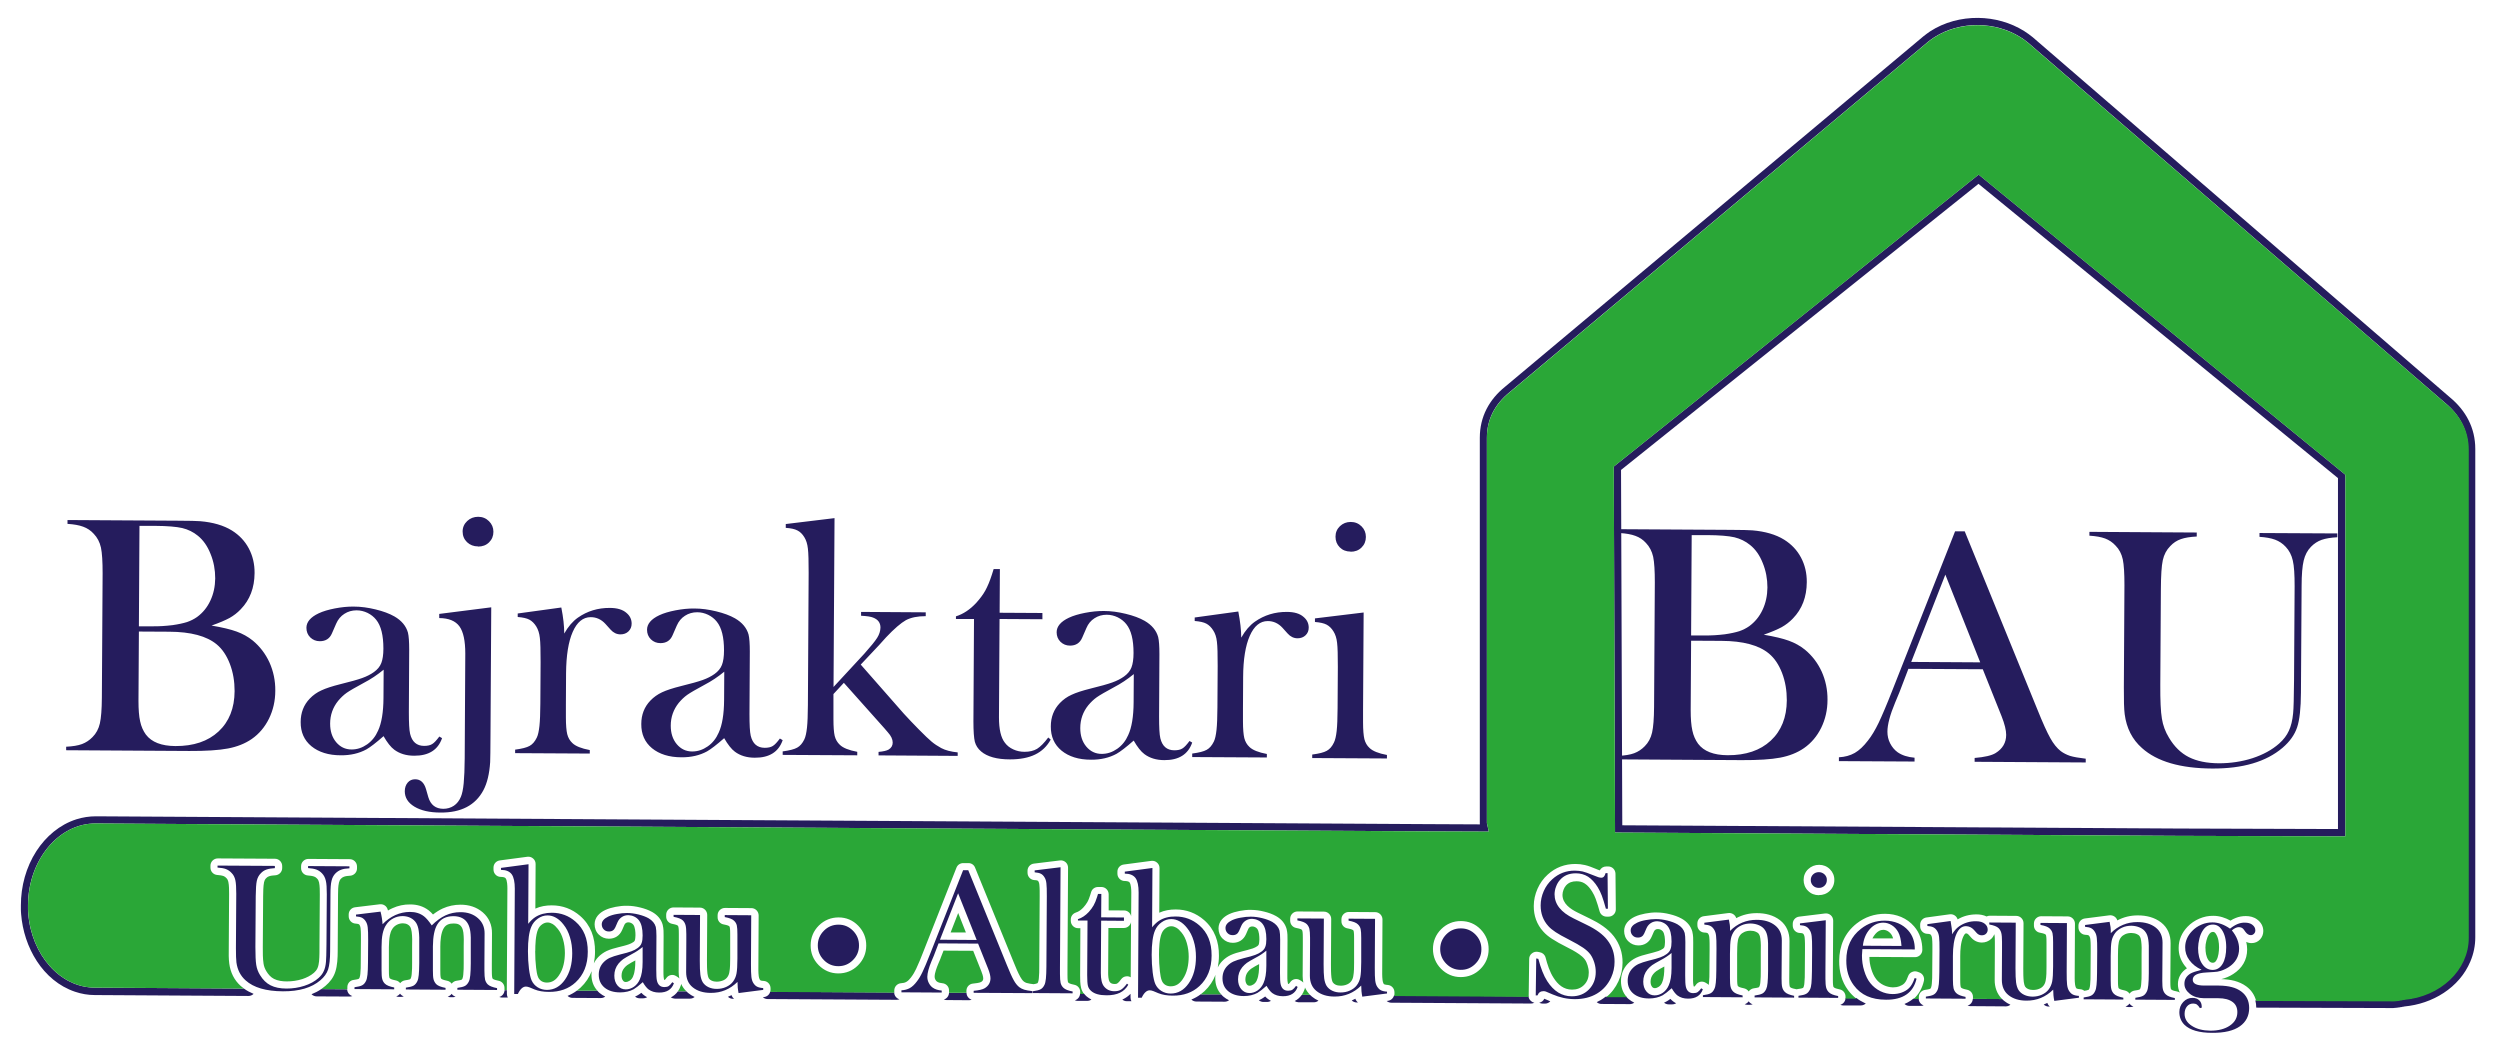
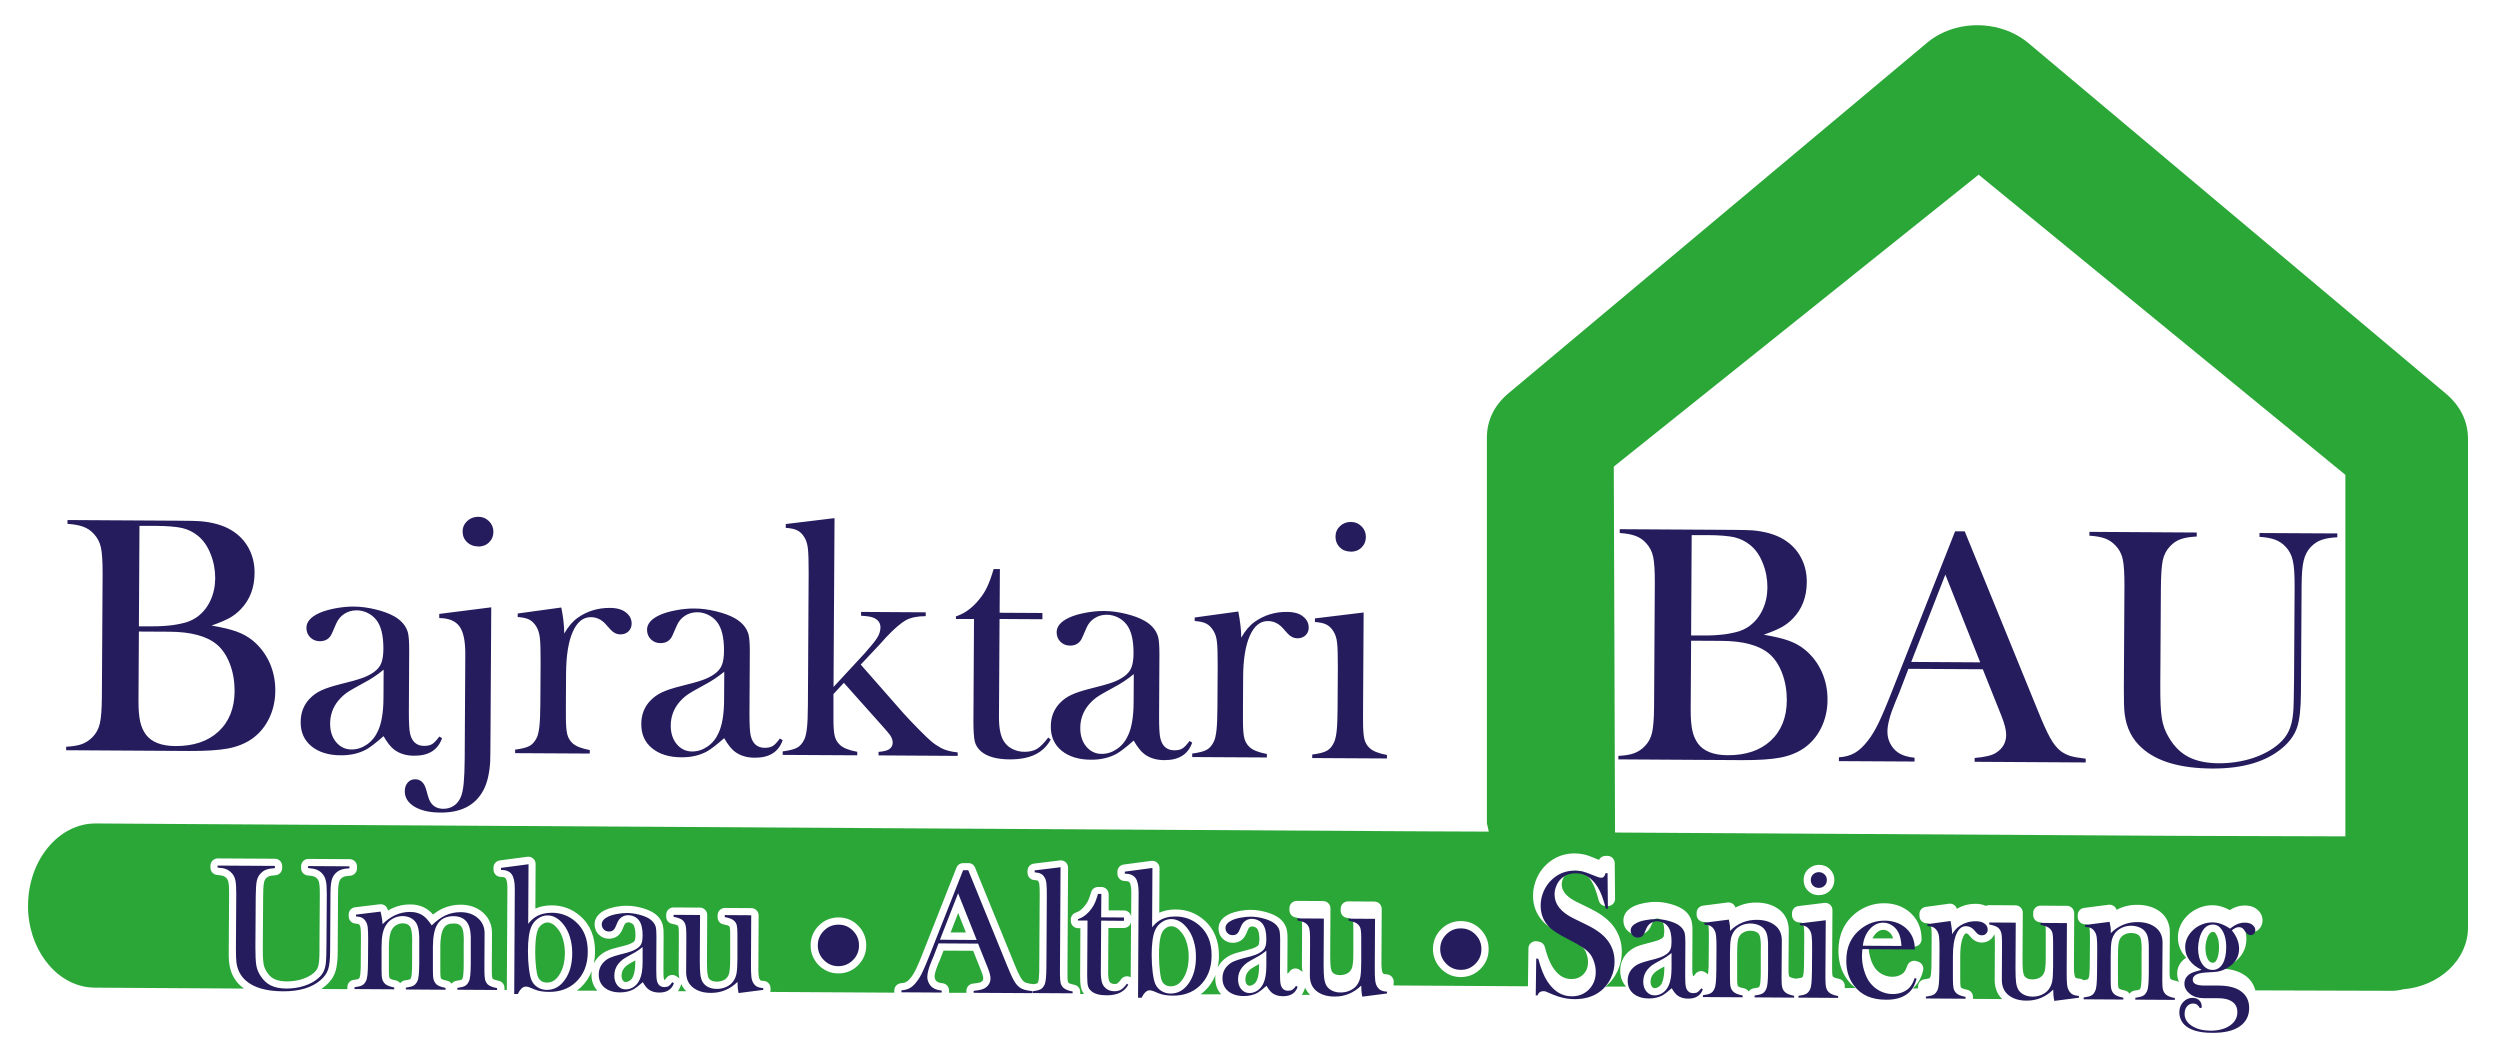
<svg xmlns="http://www.w3.org/2000/svg" id="Ebene_1" viewBox="0 0 300.41 125.28">
  <defs>
    <style>.cls-1{fill:#2aa737;}.cls-1,.cls-2{fill-rule:evenodd;}.cls-2,.cls-3{fill:#251c5d;}</style>
  </defs>
  <path class="cls-3" d="M7.95,90.19v-.46c.78-.04,1.42-.14,1.9-.32.48-.18.9-.46,1.27-.84.43-.43.73-.98.88-1.64.15-.66.23-1.69.24-3.08l.09-14.96c0-1.4-.06-2.42-.2-3.09-.15-.67-.44-1.21-.86-1.65-.36-.4-.78-.68-1.28-.86-.48-.18-1.11-.29-1.88-.34v-.46s13.3.08,13.3.08c1.35,0,2.23.03,2.65.06,1.53.13,2.81.5,3.81,1.12.88.55,1.55,1.26,2.02,2.14.47.88.71,1.87.7,2.97-.01,1.78-.57,3.23-1.67,4.36-.39.41-.84.76-1.34,1.04-.5.27-1.22.58-2.16.91,1.29.22,2.3.46,3.01.72.72.26,1.37.62,1.94,1.08.86.71,1.53,1.59,2.01,2.63.47,1.05.71,2.18.7,3.39,0,1.23-.26,2.35-.76,3.37-.5,1.01-1.19,1.83-2.07,2.44-.8.55-1.75.93-2.85,1.14-1.1.21-2.65.31-4.65.3l-14.81-.09h0ZM16.76,63.18l-.07,12.08h1.65c.77.01,1.56-.04,2.39-.14.71-.1,1.29-.23,1.74-.37.44-.15.84-.35,1.21-.61.7-.51,1.23-1.17,1.6-1.97.38-.81.57-1.7.58-2.67,0-1.03-.18-2.01-.56-2.94-.37-.94-.88-1.66-1.52-2.18-.55-.45-1.18-.76-1.89-.93-.71-.16-1.79-.25-3.24-.26h-1.89ZM16.69,75.88l-.05,8.35c0,1.01.06,1.83.2,2.45.13.62.37,1.15.69,1.59.69.91,1.87,1.37,3.55,1.38,2.18.01,3.91-.57,5.18-1.75,1.27-1.18,1.92-2.8,1.93-4.85,0-1.18-.18-2.26-.57-3.28-.39-1.01-.91-1.78-1.57-2.33-1.21-1.01-3.12-1.52-5.72-1.53l-3.64-.02h0ZM52.78,88.5l.34.2c-.49,1.42-1.61,2.12-3.35,2.11-.96,0-1.76-.25-2.39-.72-.42-.31-.85-.86-1.29-1.63-.91.8-1.6,1.33-2.06,1.59-.88.48-1.91.72-3.07.71-1.49,0-2.67-.38-3.54-1.09-.87-.72-1.3-1.69-1.29-2.91,0-1.12.37-2.06,1.09-2.81.4-.42.87-.75,1.4-.99.53-.25,1.29-.5,2.29-.75,1.18-.29,2.04-.53,2.6-.73.56-.2,1.03-.44,1.42-.72.43-.31.73-.67.89-1.09.16-.41.25-.99.25-1.74,0-1.58-.28-2.73-.87-3.46-.27-.34-.61-.61-1.03-.82-.42-.2-.86-.31-1.32-.31-.55,0-1.04.14-1.47.42-.44.28-.76.67-.98,1.17l-.51,1.17c-.27.64-.76.95-1.46.95-.46,0-.84-.16-1.15-.46-.31-.31-.46-.69-.46-1.15,0-.69.49-1.28,1.47-1.74.53-.25,1.18-.44,1.95-.59.78-.15,1.54-.23,2.28-.22.84,0,1.71.12,2.61.34.91.22,1.66.5,2.26.84.87.5,1.41,1.16,1.63,1.95.1.41.15,1.09.15,2.05l-.04,7.51c0,1.27.04,2.13.15,2.6.23.96.79,1.44,1.67,1.45.41,0,.75-.07.98-.22.24-.14.52-.45.85-.89h0ZM46.09,80.48c-.73.6-1.53,1.14-2.4,1.59-.98.53-1.66.92-2.03,1.18-.38.27-.72.6-1.03.97-.63.78-.96,1.7-.96,2.74,0,.89.23,1.63.72,2.22.49.58,1.1.88,1.86.88.66,0,1.27-.2,1.86-.61.58-.41,1.02-.96,1.32-1.65.42-.9.64-2.22.65-3.93l.02-3.4h0ZM59.03,72.98l-.09,15.36c-.01,1.78-.02,2.86-.04,3.24-.09,1.4-.36,2.53-.82,3.39-.96,1.79-2.67,2.69-5.14,2.67-1.31,0-2.36-.24-3.14-.71-.78-.47-1.16-1.09-1.16-1.85,0-.42.12-.77.35-1.04.23-.27.53-.4.89-.4.65,0,1.08.4,1.31,1.18l.28.98c.28.92.88,1.38,1.79,1.39.48,0,.9-.12,1.28-.37.37-.25.65-.61.84-1.07.15-.35.27-.9.34-1.64.07-.74.11-1.73.12-2.97l.07-12.61c0-1.52-.23-2.61-.7-3.26-.48-.66-1.29-.99-2.43-1v-.5s6.23-.79,6.23-.79h0ZM57.45,65.66c-.53,0-.97-.17-1.33-.51-.35-.34-.53-.77-.53-1.28,0-.5.19-.92.55-1.26.36-.34.81-.51,1.32-.51.51,0,.95.18,1.3.53.35.35.53.77.53,1.27,0,.51-.18.94-.53,1.28-.35.34-.79.5-1.32.5h0ZM67.8,76.13c.48-.85,1.03-1.48,1.64-1.91,1.13-.79,2.41-1.18,3.84-1.17.88,0,1.55.2,2,.6.42.35.62.78.62,1.29,0,.38-.13.68-.38.93-.25.24-.58.36-.96.36-.46,0-.86-.2-1.19-.57l-.63-.7c-.49-.53-1.08-.8-1.76-.8-.92,0-1.64.59-2.16,1.77-.52,1.18-.78,2.83-.8,4.96l-.02,3.78v1.54c0,.92.06,1.59.16,2.01.11.43.31.78.62,1.07.38.37,1.08.65,2.09.84v.42s-8.97-.05-8.97-.05v-.42c.81-.11,1.39-.25,1.74-.45.35-.19.63-.52.86-.99.15-.3.25-.77.32-1.4.07-.62.1-1.53.11-2.71l.03-4.97c0-1.38-.02-2.36-.09-2.91-.06-.56-.21-1.01-.43-1.37-.23-.37-.51-.65-.83-.82-.32-.17-.79-.27-1.4-.32v-.42s5.24-.72,5.24-.72c.24,1.21.35,2.24.35,3.11h0ZM93.71,88.74l.34.2c-.49,1.42-1.61,2.12-3.35,2.11-.96,0-1.76-.25-2.39-.72-.42-.31-.85-.86-1.29-1.63-.91.8-1.6,1.33-2.06,1.59-.88.48-1.91.72-3.07.71-1.49,0-2.67-.38-3.54-1.09-.87-.72-1.3-1.69-1.29-2.91,0-1.12.37-2.06,1.09-2.81.4-.42.87-.75,1.4-1s1.29-.5,2.29-.75c1.18-.29,2.04-.53,2.6-.73.56-.2,1.03-.44,1.42-.72.43-.31.73-.67.89-1.09.16-.41.25-.99.25-1.74,0-1.58-.28-2.73-.87-3.46-.27-.34-.61-.61-1.03-.82-.42-.2-.86-.31-1.32-.31-.55,0-1.04.14-1.47.42-.44.28-.76.67-.98,1.17l-.51,1.17c-.27.64-.76.95-1.46.95-.46,0-.84-.16-1.15-.46-.31-.31-.46-.69-.46-1.15,0-.69.49-1.28,1.47-1.74.53-.25,1.18-.44,1.95-.59.78-.15,1.54-.23,2.28-.22.84,0,1.71.12,2.61.34.91.22,1.66.5,2.26.84.87.5,1.41,1.16,1.63,1.95.1.41.15,1.09.15,2.05l-.04,7.51c0,1.27.04,2.13.15,2.6.23.96.79,1.44,1.67,1.45.41,0,.75-.07.98-.22.24-.14.52-.45.85-.89h0ZM87.02,80.72c-.73.6-1.53,1.14-2.4,1.59-.98.53-1.66.92-2.03,1.18-.38.27-.72.6-1.03.97-.63.79-.96,1.7-.96,2.74,0,.89.23,1.63.72,2.22.49.58,1.1.88,1.86.88.66,0,1.27-.2,1.86-.61.58-.4,1.02-.96,1.32-1.65.42-.9.64-2.22.65-3.93l.02-3.4h0ZM100.16,82.55l3.71-4.01c.76-.85,1.27-1.48,1.53-1.89.26-.41.39-.83.4-1.24,0-.57-.29-.97-.89-1.2-.26-.11-.73-.18-1.44-.22v-.46s7.77.05,7.77.05v.46c-.99,0-1.77.16-2.38.48-.6.34-1.4,1.02-2.39,2.07l-.82.91-2.22,2.36,5.19,5.91c.43.47.72.78.85.91l.91.94c.72.73,1.24,1.23,1.57,1.5.32.27.71.53,1.15.77.51.27,1.17.44,1.98.52v.42s-9.51-.06-9.51-.06v-.42c.57-.05.97-.14,1.21-.28.33-.2.49-.48.49-.84,0-.39-.19-.8-.58-1.23l-.42-.49-4.87-5.46-1.25,1.35v1.48s0,1.54,0,1.54c0,.92.05,1.59.15,2.01.11.43.31.78.62,1.07.38.37,1.07.65,2.09.84v.42s-8.96-.05-8.96-.05v-.42c.81-.11,1.39-.25,1.74-.45.35-.19.63-.52.86-.99.15-.31.25-.78.32-1.41.07-.62.1-1.53.11-2.72l.09-15.88c0-1.37-.02-2.35-.09-2.91-.06-.57-.21-1.03-.43-1.38-.23-.38-.51-.65-.83-.81-.32-.17-.79-.27-1.4-.31v-.46s5.86-.71,5.86-.71l-.12,20.29h0ZM120.11,73.63l5.15.03v.75s-5.15-.03-5.15-.03l-.07,11.82c0,1.43.23,2.44.71,3.05.25.34.59.61,1.01.8.41.19.86.29,1.35.29.6,0,1.11-.12,1.51-.36.4-.25.85-.7,1.34-1.36l.3.25c-.45.81-1.07,1.41-1.88,1.8-.8.39-1.81.58-3.01.58-1.59,0-2.74-.33-3.47-.95-.39-.33-.64-.72-.76-1.17-.11-.45-.17-1.27-.17-2.44l.07-12.31h-2.17s0-.32,0-.32c.87-.27,1.69-.81,2.44-1.62.45-.5.82-.99,1.09-1.48.27-.49.54-1.13.79-1.91l.21-.67h.75s-.03,5.28-.03,5.28h0ZM142.92,89.03l.34.2c-.49,1.42-1.61,2.12-3.35,2.11-.96,0-1.76-.25-2.39-.72-.42-.31-.85-.86-1.29-1.63-.91.8-1.6,1.33-2.06,1.59-.88.48-1.91.72-3.07.71-1.49,0-2.67-.38-3.54-1.09-.87-.72-1.3-1.69-1.29-2.91,0-1.12.37-2.06,1.09-2.81.4-.42.87-.75,1.4-.99.53-.25,1.29-.5,2.29-.75,1.18-.29,2.04-.53,2.6-.73.56-.2,1.03-.44,1.42-.72.43-.31.73-.67.89-1.09.16-.41.25-.99.25-1.74,0-1.58-.28-2.73-.87-3.46-.27-.34-.61-.61-1.03-.82-.42-.2-.86-.31-1.32-.31-.55,0-1.04.14-1.47.42-.44.28-.76.67-.97,1.17l-.51,1.17c-.27.63-.76.95-1.46.95-.46,0-.84-.16-1.15-.46-.31-.31-.46-.69-.46-1.15,0-.69.49-1.28,1.47-1.74.53-.25,1.18-.44,1.95-.59.78-.15,1.54-.23,2.28-.22.84,0,1.71.12,2.61.34.91.22,1.66.5,2.26.84.87.5,1.41,1.16,1.63,1.95.1.41.15,1.09.15,2.05l-.04,7.51c0,1.27.04,2.13.15,2.6.23.96.79,1.44,1.67,1.45.42,0,.75-.07.98-.22.24-.14.52-.45.85-.89h0ZM136.23,81.01c-.73.6-1.53,1.14-2.4,1.59-.98.53-1.66.92-2.03,1.18-.38.27-.72.6-1.03.97-.63.78-.96,1.7-.96,2.74,0,.89.23,1.63.72,2.22.49.58,1.1.88,1.86.88.66,0,1.27-.2,1.86-.61.58-.41,1.02-.96,1.32-1.65.42-.9.64-2.22.65-3.93l.02-3.4h0ZM149.16,76.61c.48-.85,1.03-1.48,1.64-1.91,1.13-.79,2.41-1.18,3.84-1.17.88,0,1.55.2,2,.6.42.35.62.78.62,1.29,0,.38-.13.68-.38.92-.25.24-.58.36-.96.36-.46,0-.86-.2-1.19-.57l-.63-.7c-.49-.53-1.08-.8-1.76-.8-.92,0-1.64.59-2.16,1.77-.52,1.18-.79,2.83-.8,4.96l-.02,3.78v1.54c0,.92.06,1.59.16,2.01.11.43.31.78.62,1.07.38.37,1.08.65,2.09.84v.42s-8.97-.05-8.97-.05v-.42c.81-.11,1.39-.25,1.74-.45.35-.19.63-.52.86-.99.15-.3.25-.77.32-1.4.07-.62.1-1.53.11-2.71l.03-4.97c0-1.38-.02-2.36-.09-2.91-.06-.56-.21-1.01-.44-1.36-.23-.37-.51-.65-.83-.82-.32-.17-.79-.27-1.4-.32v-.42s5.24-.72,5.24-.72c.23,1.21.35,2.24.35,3.11h0ZM158,74.31l5.86-.71-.07,11.67v1.54c0,.91.06,1.58.16,2.01.11.42.31.78.62,1.06.38.37,1.07.65,2.09.84v.42s-8.98-.05-8.98-.05v-.42c.82-.11,1.4-.25,1.75-.45.35-.19.64-.52.86-.99.15-.3.26-.77.33-1.4.07-.62.1-1.53.11-2.71l.03-4.97c0-1.38-.02-2.36-.09-2.91-.06-.56-.21-1.01-.43-1.36-.23-.38-.51-.65-.83-.82-.32-.17-.79-.27-1.4-.32v-.42h0ZM162.29,66.28c-.53,0-.96-.17-1.3-.51-.34-.34-.51-.77-.51-1.28,0-.5.18-.92.53-1.26.36-.34.79-.51,1.3-.51.51,0,.95.18,1.3.53.35.35.52.77.52,1.27,0,.51-.18.94-.53,1.28-.35.34-.78.5-1.31.5h0Z" />
  <path class="cls-3" d="M194.47,91.29v-.46c.78-.04,1.41-.14,1.9-.32.48-.18.9-.46,1.27-.84.43-.43.73-.98.88-1.64.15-.66.23-1.69.24-3.08l.09-14.96c0-1.4-.06-2.42-.2-3.09-.15-.66-.44-1.21-.86-1.65-.36-.4-.78-.68-1.28-.86-.48-.18-1.11-.29-1.88-.34v-.46s13.3.08,13.3.08c1.35,0,2.23.03,2.65.06,1.53.13,2.81.5,3.81,1.12.88.55,1.55,1.26,2.02,2.14.47.88.71,1.87.7,2.97-.01,1.78-.57,3.23-1.67,4.36-.39.41-.84.76-1.34,1.04-.5.27-1.22.58-2.16.91,1.29.22,2.3.46,3.01.72.72.26,1.37.62,1.94,1.08.86.71,1.53,1.59,2.01,2.63.47,1.05.71,2.18.7,3.39,0,1.23-.26,2.35-.76,3.37-.5,1.01-1.19,1.83-2.07,2.44-.8.55-1.75.93-2.85,1.14-1.1.21-2.65.31-4.65.3l-14.8-.09h0ZM203.28,64.28l-.07,12.08h1.65c.77.01,1.56-.04,2.39-.14.71-.1,1.29-.23,1.74-.37.44-.15.84-.35,1.21-.61.69-.51,1.23-1.17,1.6-1.97.38-.81.57-1.7.58-2.67,0-1.03-.18-2.01-.56-2.94-.37-.94-.88-1.66-1.52-2.17-.55-.45-1.19-.76-1.89-.93-.71-.16-1.79-.25-3.24-.26h-1.89ZM203.21,76.98l-.05,8.35c0,1.01.06,1.83.2,2.45.13.62.37,1.15.69,1.59.69.91,1.87,1.37,3.55,1.38,2.18.01,3.91-.57,5.18-1.75,1.27-1.18,1.92-2.8,1.93-4.85,0-1.18-.18-2.26-.57-3.28-.39-1.01-.91-1.78-1.57-2.33-1.21-1.01-3.12-1.52-5.72-1.53l-3.64-.02h0ZM250.61,91.62l-13.33-.08v-.46c1.21-.1,2.05-.3,2.52-.59.84-.52,1.27-1.25,1.27-2.19,0-.55-.18-1.29-.55-2.23l-.34-.85-1.92-4.8-8.94-.05-1.07,2.8-.52,1.25c-.62,1.48-.93,2.65-.93,3.5,0,.5.1.97.33,1.41.22.43.51.78.89,1.06.53.37,1.21.59,2.04.66v.46s-9.09-.05-9.09-.05v-.46c.72-.04,1.35-.21,1.9-.52.54-.31,1.07-.81,1.59-1.49.44-.55.87-1.27,1.29-2.14.41-.87.97-2.17,1.65-3.91l7.53-19.09h1.16s8.72,21.38,8.72,21.38c.65,1.62,1.17,2.77,1.56,3.46.38.69.81,1.22,1.26,1.57.32.24.7.43,1.11.57.42.13,1.05.24,1.89.34v.46h0ZM237.95,79.59l-4.19-10.54-4.1,10.49,8.29.05h0ZM263.97,64.01v.46c-.78.04-1.41.14-1.9.31-.49.17-.92.45-1.28.84-.45.45-.75,1.02-.9,1.7-.15.68-.22,1.84-.23,3.49l-.07,11.48c-.01,1.87.05,3.22.19,4.05.13.83.42,1.6.85,2.3.64,1.08,1.44,1.86,2.39,2.34.95.48,2.15.73,3.61.74,1.4,0,2.75-.2,4.03-.61,1.28-.42,2.35-1,3.21-1.76.53-.47.92-.98,1.17-1.54.26-.55.43-1.25.51-2.1.06-.55.09-1.87.11-3.94l.07-11.33c0-1.39-.06-2.42-.22-3.09-.15-.66-.44-1.21-.85-1.64-.37-.4-.8-.68-1.28-.86-.48-.18-1.11-.29-1.87-.34v-.46s9.35.05,9.35.05v.46c-.77.04-1.39.14-1.88.31-.48.17-.91.45-1.29.84-.42.43-.71.98-.87,1.65-.16.66-.25,1.69-.25,3.07l-.08,12.79c-.01,1.89-.16,3.29-.46,4.18-.3.9-.88,1.71-1.74,2.45-1.98,1.69-4.8,2.52-8.47,2.5-3.82-.02-6.63-.84-8.43-2.46-1.17-1.03-1.86-2.39-2.08-4.07-.08-.6-.11-1.67-.1-3.22l.07-12.3c0-1.4-.06-2.42-.2-3.09-.15-.66-.43-1.21-.86-1.64-.36-.4-.79-.68-1.26-.86-.48-.18-1.11-.29-1.89-.34v-.46s12.93.08,12.93.08h0Z" />
-   <path class="cls-2" d="M224.2,120.58c-.16.15-.37.24-.61.24h-2.12c-.12-.01-.23-.03-.33-.08.35-.1.61-.42.63-.81h1.31c.29.23.6.41.94.57.06.03.12.05.18.08h0ZM210.6,120.68c-.1.04-.21.06-.33.06h-.29c-.12,0-.23-.02-.33-.07.2-.06.37-.19.48-.35.11.17.28.3.48.36h0ZM201.42,120.55c-.14.09-.31.14-.49.14h-.42c-.21,0-.4-.08-.55-.2.09-.04.17-.08.25-.13,0,0,0,0,.01,0,.17-.09.34-.21.5-.33.1.11.21.21.33.3.12.09.24.16.37.23h0ZM196.38,120.48c-.15.12-.34.18-.54.18l-3.4-.02c-.22,0-.42-.08-.57-.22.17-.08.34-.17.5-.26.2-.12.39-.25.56-.39h2.49c.09.11.19.21.29.29.2.17.43.31.66.42h0ZM186.29,120.32c-.16.17-.39.28-.64.28h-.26c-.16,0-.3-.04-.43-.11.27-.05.49-.22.61-.48.21.08.45.2.67.29l.05.02h0ZM184.38,120.49c-.13.07-.27.1-.42.1l-16.76-.1c-.22,0-.42-.08-.57-.21l.15-.02c.36-.05.64-.3.73-.64l16.16.1c.02.2.1.38.25.52.13.13.29.22.46.25h0ZM163.18,120.46s-.06,0-.1,0h-.05c-.23,0-.44-.09-.6-.24.15-.06.29-.13.44-.21.05.18.16.33.3.44h0ZM158.43,120.24c-.15.13-.35.2-.56.2h-1.82c-.18-.01-.34-.06-.48-.15.34-.17.62-.41.85-.73h1.01c.07.07.14.14.22.2.24.2.51.36.78.48h0ZM152.73,120.26c-.14.09-.31.14-.49.14h-.42c-.21,0-.4-.08-.55-.2.09-.04.17-.08.25-.13,0,0,0,0,.01,0,.17-.09.33-.21.5-.33.1.11.21.21.33.3.12.09.24.16.37.23h0ZM147.69,120.19c-.15.12-.34.18-.54.18l-3.39-.02c-.23,0-.45-.09-.6-.24.39-.16.77-.37,1.12-.63h2.45c.09.11.19.2.29.29.2.17.43.31.66.42h0ZM135.97,120.31h-.56c-.21,0-.4-.07-.55-.2.03-.01.06-.03.09-.04.34-.16.63-.38.88-.63h.02v.44c0,.16.04.31.11.44h0ZM131.15,120.11c-.15.11-.33.16-.52.16h-1.14c-.12,0-.23-.03-.33-.07.35-.1.61-.42.63-.81h.46c.1.13.21.24.33.35.18.15.37.27.57.37h0ZM116.75,120.13c-.1.04-.21.06-.33.06l-2.68-.02c-.12,0-.23-.02-.33-.06.35-.1.61-.42.63-.81h2.1c0,.39.27.72.62.83h0ZM108.07,120.08c-.1.04-.21.06-.33.06l-15.5-.09c-.22,0-.42-.08-.57-.22l.15-.02c.36-.05.64-.3.73-.64l14.9.09c0,.38.27.71.62.81h0ZM88.22,120.02s-.06,0-.1,0h-.05c-.23,0-.44-.09-.6-.24.15-.06.29-.13.44-.2.05.18.16.33.3.44h0ZM83.47,119.8c-.15.13-.35.2-.56.2h-1.82c-.18-.01-.34-.06-.48-.15.34-.17.62-.41.85-.73h1.01c.07.07.14.14.22.2.24.2.51.36.78.48h0ZM77.77,119.82c-.14.09-.31.14-.49.14h-.42c-.21,0-.4-.08-.55-.2.09-.04.17-.08.25-.13,0,0,0,0,.01,0,.17-.09.33-.21.5-.33.1.11.21.21.33.3.12.09.24.16.37.23h0ZM72.73,119.75c-.15.12-.34.18-.54.18l-3.39-.02c-.23,0-.45-.09-.6-.24.39-.16.77-.37,1.12-.63h2.45c.09.11.19.21.29.29.2.17.43.31.66.42h0ZM61.02,119.87h-.69c-.12,0-.23-.03-.33-.07.35-.1.61-.42.63-.81h.28s0,.44,0,.44c0,.16.04.31.11.44h0ZM54.73,119.77c-.1.04-.21.06-.33.06h-.27c-.12,0-.23-.02-.33-.07.19-.06.36-.18.47-.34.11.16.27.28.47.34h0ZM48.52,119.73c-.1.04-.21.06-.33.06h-.25c-.12,0-.23-.02-.33-.07.19-.05.35-.17.46-.32.11.15.27.27.45.33h0ZM42.34,119.69c-.1.04-.21.06-.33.06l-3.96-.02c-.24,0-.46-.1-.62-.26.41-.16.8-.36,1.17-.61l3.12.02c0,.38.27.71.62.81h0ZM30.47,119.43c-.16.16-.38.25-.62.25l-18.45-.11c-.82,0-1.62-.14-2.39-.4-3.9-1.32-6.16-5.38-6.47-9.31,0-.09-.01-.18-.02-.27,0,0,0,0,0,0,0-.09,0-.18-.01-.26h0c0-.09,0-.18,0-.27h0c0-.09,0-.18,0-.27h0c0-2.3.62-4.59,1.87-6.53,1.14-1.75,2.79-3.17,4.8-3.81.76-.24,1.55-.36,2.35-.36l160,.94,6.3.03s-.01-.09-.01-.14v-46.32c0-2.52,1.12-4.59,3.06-6.15L231.13,4.36s0,0,0,0c.26-.21.53-.4.8-.59,1.71-1.11,3.75-1.64,5.78-1.62,1.94.02,3.87.55,5.52,1.58.36.23.71.48,1.04.75,0,0,0,0,.01.01l50.07,43.22c1.95,1.6,3.09,3.7,3.09,6.24v58.69c0,1-.2,1.97-.59,2.89-1.33,3.18-4.57,5.1-7.92,5.41-.04.01-.09.02-.13.03h-.06s-.1.03-.15.04h-.08s-.08.03-.12.03c-.04,0-.09.01-.13.02h-.06c-.05.02-.11.02-.16.03h-.04c-.06.01-.13.02-.19.02h-.02c-.07,0-.14.01-.2.02h-.01c-.07,0-.14,0-.21,0h0c-.07,0-.14,0-.21,0l-16.04-.05c0-.3-.04-.6-.11-.87l16.15.05c.06,0,.13,0,.19,0h0c.06,0,.12,0,.19,0h.01c.06,0,.12,0,.18-.01h.02c.05,0,.11-.01.16-.02h.04s.09-.02.14-.02h.06s.07-.02.11-.03c.03,0,.07-.01.1-.02h.08s.08-.03.13-.04h.03s.02-.01.02-.01h0s.09-.02.14-.03h0s.03,0,.03,0c4.36-.38,7.77-3.56,7.77-7.44v-58.69c0-2.18-.94-4.06-2.78-5.57L243.72,5.14c-.3-.25-.61-.47-.94-.68-1.52-.95-3.29-1.43-5.07-1.45-1.87-.02-3.73.47-5.3,1.48-.25.16-.49.34-.73.53l-50.26,42.09c-1.82,1.46-2.75,3.32-2.75,5.48v46.32s.23,1.02.23,1.02l-7.39-.03-54.7-.32-94.35-.56-10.95-.07c-4.46-.03-8.12,4.39-8.15,9.82h0c0,.09,0,.17,0,.25h0c0,.08,0,.17,0,.25h0c0,.08,0,.17.01.25h0c0,.08.01.17.02.25.39,4.97,3.82,8.89,8,8.91l17.92.11c.36.26.74.46,1.15.63h0ZM256.36,120.95c-.1.04-.21.06-.33.06h-.29c-.12,0-.23-.02-.33-.07.2-.06.37-.19.48-.35.11.17.28.3.48.36h0ZM246.33,120.95s-.06,0-.1,0h-.05c-.23,0-.44-.09-.6-.24.15-.06.29-.13.44-.2.05.18.16.33.3.44h0ZM241.58,120.73c-.15.13-.35.2-.56.2l-4.26-.03c-.12,0-.23-.02-.33-.06.35-.1.61-.42.63-.81l3.52.02c.07.07.14.13.22.2.24.2.51.36.78.48h0ZM231.16,120.81c-.1.04-.21.06-.33.06h-1.4c-.22,0-.43-.09-.58-.23.26-.11.51-.24.75-.4.11-.08.22-.16.32-.24h.64c0,.39.27.71.62.82h0ZM281.82,100.5l-20-.06-67.75-.4-.15-43.98,43.84-35.08,44.07,36.07v43.46h0ZM280.94,99.62v-42.17s-43.2-35.36-43.2-35.36l-42.95,34.38.15,42.7,66.89.39,19.13.06h0Z" />
-   <path class="cls-1" d="M116.82,99.58l-94.35-.56-10.95-.07c-4.46-.03-8.12,4.39-8.15,9.82h0c0,.09,0,.17,0,.25h0c0,.08,0,.17,0,.25h0c0,.08,0,.17.01.25h0c0,.08.01.17.02.25.39,4.97,3.82,8.89,8,8.91l17.92.11c-.13-.09-.26-.2-.38-.3-.8-.71-1.25-1.64-1.39-2.7-.08-.58-.07-1.25-.06-1.83l.04-6.54c0-.44,0-1.02-.09-1.45-.04-.17-.1-.32-.23-.45,0,0-.01-.01-.02-.02-.09-.1-.2-.18-.33-.23-.22-.08-.52-.11-.75-.13-.46-.03-.82-.41-.82-.88v-.24c0-.48.4-.87.88-.87l6.87.04c.48,0,.87.4.87.88v.24c0,.46-.37.84-.83.87-.24.01-.53.04-.76.12-.13.04-.23.12-.33.22,0,0-.01.02-.02.02-.13.13-.2.29-.24.47-.1.49-.1,1.18-.11,1.68l-.04,6.1c0,.63-.01,1.39.09,2.01.05.33.17.63.34.91.23.38.52.72.92.92.45.23,1.02.3,1.53.3.64,0,1.26-.09,1.87-.28.51-.17,1-.41,1.4-.76.17-.15.31-.32.41-.53.12-.25.17-.57.2-.84.06-.64.05-1.37.05-2.01l.04-6.03c0-.43,0-1.02-.09-1.44-.04-.18-.11-.34-.24-.47-.1-.11-.21-.19-.35-.24-.22-.08-.51-.11-.75-.13-.46-.03-.82-.41-.82-.88v-.24c0-.48.4-.87.88-.87l4.97.03c.48,0,.87.4.87.88v.24c0,.46-.37.84-.83.87-.23.01-.52.04-.74.12-.14.05-.26.13-.36.24-.13.13-.2.3-.24.47-.1.42-.11,1-.11,1.43l-.04,6.8c0,.78-.04,1.75-.29,2.49-.22.68-.65,1.24-1.19,1.69-.16.13-.32.25-.48.37l3.12.02v-.25c0-.44.32-.81.76-.86.14-.02.49-.07.62-.14.03-.02.08-.11.09-.14.05-.1.08-.35.09-.46.05-.44.05-.91.05-1.36l.02-2.65c0-.46.01-.99-.04-1.45-.01-.11-.04-.26-.1-.36,0,0,0-.01-.01-.02-.03-.04-.06-.1-.1-.11-.09-.05-.31-.07-.41-.08-.46-.03-.81-.42-.81-.88v-.22c0-.44.33-.81.77-.86l2.97-.36c.44-.05.84.22.95.65,0,.03.02.07.03.1.17-.1.35-.2.54-.28.68-.31,1.39-.46,2.13-.45.81,0,1.57.21,2.22.71.19.14.36.32.52.5.36-.28.75-.53,1.16-.72.68-.31,1.41-.46,2.16-.46.99,0,1.92.28,2.67.93.75.65,1.11,1.52,1.1,2.51l-.02,3.64v.82s0,0,0,.01c0,.24,0,.62.05.86.01.06.04.11.08.15.12.1.53.19.68.22.42.08.71.44.71.86v.22s0,.03,0,.03h.28s.07-12.21.07-12.21c0-.3-.02-.96-.21-1.21-.11-.15-.43-.17-.59-.17-.48,0-.87-.4-.87-.88v-.24c0-.44.32-.8.76-.86l3.31-.44c.26-.03.5.04.69.21.2.17.3.4.3.66l-.03,5.36c.62-.28,1.28-.39,1.97-.39,1.29,0,2.44.43,3.41,1.27,1.28,1.11,1.8,2.62,1.79,4.29,0,.48-.05.95-.14,1.41.13-.27.31-.53.53-.76.29-.3.63-.54,1-.72.43-.2.92-.34,1.38-.45.42-.11.89-.21,1.3-.36.19-.07.37-.15.54-.27.06-.04.14-.11.17-.19.06-.17.07-.44.08-.62,0-.36-.03-.99-.27-1.29-.07-.08-.15-.14-.25-.19-.1-.05-.21-.08-.33-.08-.11,0-.21.02-.3.08-.09.06-.15.14-.19.24l-.27.62c-.29.66-.86,1.03-1.58,1.03-.47,0-.89-.17-1.22-.5-.34-.33-.5-.77-.5-1.24,0-.82.58-1.38,1.28-1.71.39-.18.82-.3,1.24-.38.46-.09.92-.14,1.38-.13.54,0,1.07.08,1.59.21.49.12.99.29,1.43.54.62.35,1.09.87,1.27,1.57,0,0,0,.01,0,.02.1.4.11.89.1,1.3l-.02,3.99c0,.31-.01.87.06,1.17,0,.02.02.07.03.1h.01s.05,0,.07,0c.07-.06.15-.17.19-.23.27-.37.77-.47,1.15-.23l.18.11c.09.05.16.12.22.19-.05-.25-.08-.52-.08-.8l.02-3.73v-.82s0,0,0-.01c0-.25,0-.62-.05-.84-.02-.06-.04-.12-.08-.16-.12-.1-.52-.18-.67-.21-.42-.07-.72-.44-.72-.86v-.24c0-.48.4-.87.88-.87l3.18.02c.48,0,.87.4.87.88l-.03,5.47c0,.5,0,1.08.06,1.58.03.18.07.41.17.58.08.12.19.2.32.26.19.09.4.13.61.13.27,0,.53-.05.78-.15.19-.08.36-.2.49-.37.14-.18.22-.38.26-.61.1-.5.09-1.14.1-1.65v-2.1s0-.79,0-.79h0c0-.25,0-.64-.05-.87-.01-.06-.04-.1-.08-.14,0,0-.01-.01,0,0-.12-.09-.52-.18-.66-.2-.42-.07-.73-.44-.72-.87v-.24c0-.48.4-.87.88-.87l3.18.02c.48,0,.87.4.87.88l-.03,5.85c0,.45-.02.99.04,1.44.02.12.05.28.11.39.03.04.07.1.1.12.09.05.31.07.4.07.46.03.81.42.81.88v.22c0,.08-.01.15-.03.22l14.9.09v-.03s0-.24,0-.24c0-.46.37-.84.83-.87.22-.01.43-.05.62-.16.22-.12.43-.36.58-.56,0,0,0-.01.01-.02.23-.29.42-.64.58-.97.31-.65.59-1.35.85-2.02l4-10.15c.13-.34.45-.55.82-.55h.62c.36,0,.67.21.8.55l4.64,11.37c.23.57.49,1.21.79,1.75.11.2.26.43.44.57.1.07.21.13.31.16.26.08.58.12.85.15.16-.03.36-.06.45-.11.03-.02.08-.11.09-.14.05-.1.08-.35.09-.47.05-.44.05-.91.05-1.36l.05-8.44c0-.46.01-.98-.04-1.44-.01-.1-.04-.27-.09-.35,0-.01-.01-.02-.02-.03-.02-.03-.05-.08-.09-.1-.09-.05-.31-.07-.41-.07-.46-.03-.81-.42-.81-.88v-.24c0-.44.33-.81.77-.86l3.12-.38c.26-.03.49.04.69.21.19.17.29.4.29.66l-.07,12.01v.82s0,0,0,.01c0,.24,0,.62.05.86.01.06.03.1.08.13,0,0,.01.01.02.02.11.1.52.19.67.22.42.08.71.44.71.86v.22s0,.03,0,.03h.46c-.16-.21-.28-.45-.35-.72-.12-.45-.12-1.06-.12-1.52l.03-5.67h-.28c-.48,0-.87-.4-.87-.88v-.17c0-.39.25-.71.61-.83.36-.11.66-.35.91-.62.17-.19.33-.4.46-.62.15-.26.26-.57.35-.85l.11-.36c.11-.38.45-.62.84-.62h.4c.48,0,.87.4.87.88v1.93s1.85.01,1.85.01c.42,0,.78.31.85.71l.02-2.86c0-.3-.02-.96-.21-1.22-.11-.15-.43-.17-.59-.17-.48,0-.87-.4-.87-.88v-.24c0-.44.32-.8.76-.86l3.31-.44c.26-.03.5.04.69.21.2.17.3.4.3.66l-.03,5.36c.62-.28,1.28-.39,1.97-.39,1.29,0,2.44.43,3.41,1.27,1.28,1.11,1.8,2.62,1.79,4.29,0,.48-.05.95-.14,1.41.13-.27.31-.53.53-.76.29-.3.63-.54,1-.72.43-.2.92-.34,1.38-.45.42-.11.89-.22,1.3-.36.19-.07.37-.15.54-.27.06-.04.14-.11.17-.19.06-.16.07-.44.08-.62,0-.36-.03-.99-.27-1.29-.07-.08-.15-.14-.25-.19-.1-.05-.21-.08-.33-.08-.11,0-.21.02-.3.08-.09.06-.15.14-.19.24l-.27.62c-.29.66-.86,1.03-1.58,1.03-.47,0-.89-.17-1.22-.5-.34-.33-.5-.77-.5-1.24,0-.82.58-1.38,1.28-1.71.39-.18.82-.3,1.24-.38.45-.09.92-.14,1.38-.13.54,0,1.07.08,1.59.21.49.12.99.29,1.43.54.62.35,1.08.87,1.27,1.57,0,0,0,.01,0,.02.1.4.11.89.1,1.3l-.02,3.99c0,.31-.02.87.06,1.17,0,.02.02.07.03.1h.01s.05,0,.07,0c.07-.06.15-.17.19-.23.27-.37.77-.47,1.15-.23l.18.11c.09.05.16.12.23.19-.05-.26-.08-.52-.08-.8l.02-3.73v-.82s0,0,0-.01c0-.25,0-.62-.05-.84-.02-.06-.04-.12-.08-.16-.12-.1-.52-.18-.67-.21-.42-.07-.72-.44-.72-.87v-.24c0-.48.4-.87.88-.87l3.18.02c.48,0,.87.4.87.88l-.03,5.47c0,.5,0,1.08.06,1.58.03.18.07.42.17.58.08.11.19.2.31.26.19.09.4.13.61.13.27,0,.53-.04.78-.15.19-.08.36-.2.49-.37.14-.18.22-.38.26-.61.1-.5.1-1.14.1-1.65v-2.1s0-.8,0-.8h0c0-.25,0-.64-.05-.87-.01-.06-.04-.1-.08-.14,0,0-.01,0-.01,0-.12-.09-.52-.18-.66-.2-.42-.07-.73-.43-.72-.86v-.24c0-.48.4-.87.88-.87l3.18.02c.48,0,.87.4.87.88l-.03,5.85c0,.45-.02.99.04,1.44.02.12.05.29.1.38.02.04.07.11.12.13.08.04.3.06.4.07.46.03.81.42.81.88v.22c0,.08-.01.15-.03.23l16.16.1s0-.07,0-.1l.06-4.46c0-.27.11-.49.32-.66s.45-.23.71-.19l.25.05c.34.06.6.3.69.64.21.81.5,1.73.96,2.43.52.82,1.21,1.42,2.22,1.42.56,0,1.04-.16,1.44-.56.41-.41.57-.91.57-1.49,0-.29-.05-.58-.14-.86-.08-.25-.18-.51-.34-.72-.18-.24-.43-.45-.67-.62-.5-.35-1.09-.66-1.63-.93-.56-.28-1.13-.59-1.65-.93-.38-.25-.74-.53-1.04-.87-.78-.86-1.15-1.91-1.14-3.07,0-.72.16-1.41.45-2.07.29-.66.7-1.23,1.23-1.71.93-.85,2.06-1.27,3.32-1.27.39,0,.77.04,1.15.13.43.1.88.28,1.29.45.15.06.32.14.49.19.15-.29.44-.47.78-.47h.24c.48,0,.86.39.87.87l.04,4.28c0,.24-.08.45-.25.62-.17.17-.38.26-.62.26h-.24c-.4,0-.73-.26-.84-.64-.14-.5-.29-1.02-.47-1.5-.11-.3-.25-.59-.42-.86-.23-.37-.52-.75-.89-.98-.3-.2-.64-.27-1-.27-.5,0-.92.13-1.26.51-.13.15-.23.33-.3.52-.07.2-.12.4-.12.6,0,1.06.96,1.71,1.82,2.13l1.51.74c1.04.5,2.12,1.18,2.84,2.11.71.93,1.06,1.99,1.05,3.16,0,.78-.17,1.53-.49,2.24-.35.76-.84,1.41-1.48,1.92h2.49c-.48-.52-.71-1.18-.71-1.93,0-.8.27-1.52.82-2.09.29-.3.63-.54,1-.72.43-.2.92-.34,1.38-.45.42-.11.89-.22,1.3-.36.19-.07.37-.15.54-.27.06-.04.14-.11.17-.19.06-.16.07-.44.08-.62,0-.36-.03-.99-.27-1.29-.07-.08-.15-.14-.25-.19-.1-.05-.21-.08-.33-.08-.11,0-.21.02-.3.08-.09.06-.15.14-.19.24l-.27.62c-.29.66-.86,1.03-1.58,1.03-.47,0-.89-.17-1.22-.5-.34-.33-.5-.77-.5-1.24,0-.82.58-1.38,1.28-1.71.39-.18.82-.3,1.25-.38.46-.09.92-.14,1.38-.13.54,0,1.07.08,1.59.21.49.12.99.29,1.43.54.62.35,1.08.87,1.27,1.57,0,0,0,.01,0,.02.1.4.11.89.1,1.3l-.02,3.99c0,.31-.02.87.06,1.17,0,.02.02.07.03.1h.01s.05,0,.07,0c.07-.06.15-.17.19-.23.27-.37.76-.47,1.15-.23l.18.11c.07.04.14.1.19.16.02-.1.03-.22.04-.29.05-.44.05-.91.05-1.36l.02-2.65c0-.46.01-.99-.04-1.45-.01-.11-.04-.26-.1-.35,0,0,0-.01-.01-.02-.02-.03-.06-.09-.1-.11-.09-.05-.31-.07-.41-.07-.46-.03-.81-.42-.81-.88v-.22c0-.44.33-.8.76-.86l2.96-.38c.43-.05.83.21.95.61.75-.4,1.59-.61,2.5-.6.98,0,1.96.23,2.75.84.8.62,1.16,1.5,1.15,2.51l-.03,4.56c0,.24,0,.62.05.86.01.06.03.1.07.13,0,0,.02.01.02.02.11.1.51.19.65.21.03,0,.07.01.1.02.04-.01.09-.02.14-.03.14-.02.48-.06.61-.13,0,0,.01,0,.01,0,.03-.02.07-.1.08-.13,0-.01,0-.02.01-.03.05-.1.07-.33.08-.44.05-.44.05-.91.05-1.36l.02-2.65c0-.46.01-.99-.04-1.45-.01-.11-.04-.26-.1-.35,0,0,0-.01-.01-.02-.02-.03-.06-.09-.1-.11-.09-.05-.31-.07-.41-.07-.46-.03-.81-.42-.81-.88v-.22c0-.44.33-.81.77-.86l3.11-.38c.26-.03.49.04.69.21.19.17.29.4.29.66l-.04,6.2v.82s0,0,0,.01c0,.24,0,.62.05.85.01.06.03.09.08.13,0,0,.01.01.02.02.11.1.52.19.66.22.42.08.71.44.71.86v.22s0,.03,0,.03h1.31c-.38-.28-.71-.62-1-1.01-.77-1.03-1.08-2.25-1.07-3.53.01-1.8.66-3.35,2.09-4.48,1-.78,2.16-1.18,3.43-1.17.66,0,1.31.12,1.93.38.6.26,1.12.63,1.55,1.13.7.8.99,1.78.99,2.83,0,.48-.4.87-.88.87l-5.48-.03c0,.5.08.99.23,1.47.13.43.31.85.59,1.21.24.31.54.54.89.71.36.17.73.26,1.12.27.27,0,.54-.04.8-.14.21-.08.4-.18.56-.34.21-.2.37-.6.46-.86.08-.23.23-.4.45-.5.22-.1.44-.12.67-.04l.22.08c.42.15.66.58.56,1.02-.2.86-.6,1.62-1.25,2.18h.64s0-.02,0-.02v-.22c0-.44.33-.8.76-.86.14-.02.49-.07.62-.14.03-.02.08-.11.09-.14.05-.1.08-.34.09-.46.05-.44.05-.91.05-1.35l.02-2.65c0-.46.01-.99-.04-1.45-.01-.11-.04-.26-.1-.35,0,0,0-.01-.01-.02-.02-.03-.06-.09-.1-.11-.09-.05-.31-.07-.41-.07-.46-.03-.81-.42-.81-.88v-.22c0-.44.32-.8.76-.86l2.79-.38c.43-.06.83.2.95.61.69-.41,1.45-.6,2.27-.6.42,0,.84.07,1.21.25.12-.06.25-.09.39-.09l3.18.02c.48,0,.87.4.87.88l-.03,5.47c0,.5,0,1.08.06,1.58.03.18.07.41.17.58.08.12.19.2.32.26.19.09.4.13.61.13.27,0,.53-.04.78-.15.19-.08.36-.2.49-.37.14-.18.22-.38.26-.61.1-.5.1-1.14.1-1.65v-2.1s0-.79,0-.79h0c0-.25,0-.64-.05-.87-.01-.06-.04-.1-.08-.14,0,0-.01,0,0,0-.12-.09-.52-.18-.66-.2-.42-.07-.73-.44-.72-.87v-.24c0-.48.4-.87.88-.87l3.18.02c.48,0,.87.4.87.88l-.03,5.85c0,.45-.02.99.04,1.44.02.12.05.29.1.38.02.04.07.11.12.13.08.04.3.06.4.07.18.01.35.08.49.19.17-.02.42-.07.52-.12.03-.02.08-.11.09-.14.05-.1.08-.34.09-.46.05-.44.05-.91.05-1.36l.02-2.65c0-.46.01-.99-.04-1.45-.01-.11-.04-.26-.1-.35,0,0,0-.01-.01-.02-.02-.03-.06-.09-.1-.11-.09-.05-.31-.07-.41-.07-.46-.03-.81-.42-.81-.88v-.22c0-.44.33-.8.76-.86l2.96-.38c.43-.05.83.21.95.61.75-.4,1.59-.61,2.5-.6.98,0,1.96.23,2.75.84.8.62,1.16,1.5,1.15,2.51l-.03,4.56c0,.24,0,.62.05.86.01.06.03.1.08.14,0,0,.02.01.02.02.11.1.51.19.65.21.13.02.24.07.34.14-.15-.31-.23-.65-.23-1.02,0-.82.41-1.47,1.08-1.9-.11-.12-.21-.24-.31-.38-.45-.62-.69-1.31-.68-2.08,0-.98.39-1.83,1.06-2.53.4-.42.88-.75,1.42-.98.54-.23,1.1-.35,1.68-.34.74,0,1.44.23,2.07.58.2-.13.4-.24.62-.32.39-.16.8-.23,1.22-.23.48,0,.96.11,1.35.4.47.34.75.82.75,1.4,0,.37-.13.72-.38,1-.27.3-.63.45-1.03.45-.23,0-.45-.05-.64-.15.07.29.11.6.11.91,0,1.27-.61,2.27-1.67,2.95-.44.29-.93.49-1.44.62.53.01,1.07.07,1.58.2.51.14,1,.35,1.43.67.62.46,1,1.06,1.18,1.75l16.15.05c.06,0,.13,0,.19,0h0c.06,0,.12,0,.19,0h.01c.06,0,.12,0,.18-.01h.02c.05,0,.11-.01.16-.02h.04s.09-.02.14-.02h.06s.07-.02.11-.03c.03,0,.07-.01.1-.02h.08s.08-.03.13-.04h.03s.02-.01.02-.01h0s.09-.02.14-.03h0s.03,0,.03,0c4.36-.38,7.77-3.56,7.77-7.44v-58.67c0-2.18-.94-4.06-2.78-5.57L243.72,5.16c-.3-.25-.61-.48-.94-.68-1.52-.95-3.29-1.43-5.07-1.45-1.87-.02-3.73.47-5.3,1.48-.25.16-.49.34-.73.53l-50.26,42.09c-1.82,1.47-2.75,3.32-2.75,5.48v46.3s.23,1.02.23,1.02l-7.39-.03-54.7-.32h0ZM69.33,119.04h2.45c-.48-.52-.71-1.18-.71-1.93,0-.14.01-.28.03-.41-.28.73-.72,1.4-1.34,1.98-.14.13-.29.25-.44.36h0ZM81.46,119.11h1.01c-.27-.26-.48-.56-.62-.89,0,.07-.02.15-.05.22-.09.26-.2.48-.34.68h0ZM144.29,119.48h2.45c-.48-.52-.71-1.18-.71-1.93,0-.14,0-.28.03-.41-.28.73-.72,1.4-1.34,1.98-.14.13-.29.25-.44.36h0ZM156.42,119.55h1.01c-.27-.26-.47-.56-.62-.89,0,.07-.02.15-.05.22-.09.26-.2.48-.34.68h0ZM255.89,119.41c.14-.2.35-.34.61-.38.15-.02.49-.07.61-.13.03-.03.07-.11.09-.14.05-.1.08-.35.09-.46.05-.44.05-.91.05-1.36v-2.28c.02-.5.02-1.1-.05-1.6-.02-.16-.07-.39-.16-.52,0,0,0-.01-.01-.02-.08-.13-.2-.21-.34-.27-.21-.1-.43-.13-.66-.14-.26,0-.52.04-.76.15-.19.09-.36.2-.49.37-.14.18-.23.39-.27.61-.1.49-.09,1.14-.1,1.64v2.1s0,.8,0,.8h0c0,.25,0,.63.05.87.01.06.03.1.08.14,0,0,.01.01.02.01.11.1.52.19.67.22.24.05.44.19.57.38h0ZM265.02,113.93c0,.47.07,1,.33,1.41.13.2.28.34.53.35.23,0,.34-.11.45-.3.26-.43.31-1.08.32-1.56,0-.55-.08-1.17-.39-1.63-.09-.13-.18-.22-.34-.22-.24,0-.38.16-.51.35-.13.21-.22.46-.28.7-.08.3-.12.6-.12.9h0ZM210.13,119.14c.14-.2.35-.34.61-.38.15-.02.49-.07.61-.13.03-.03.07-.11.09-.14.05-.1.08-.35.09-.46.05-.44.05-.91.05-1.36v-2.28c.02-.5.02-1.1-.05-1.6-.02-.16-.07-.39-.16-.52,0,0,0-.01-.01-.02-.08-.13-.2-.21-.34-.27-.21-.1-.43-.14-.66-.14-.26,0-.52.04-.76.15-.19.09-.36.2-.49.37-.14.18-.23.39-.27.61-.1.49-.09,1.14-.1,1.64v2.1s0,.8,0,.8h0c0,.25,0,.63.05.87.01.06.03.1.08.14,0,0,.01.01.02.02.11.1.52.19.67.22.24.05.44.19.57.38h0ZM200.01,116.13c-.31.17-.69.36-.97.56-.14.1-.27.22-.38.36-.22.27-.32.57-.32.91,0,.22.04.44.18.62.09.11.18.15.32.16.18,0,.34-.07.49-.17.19-.13.31-.3.4-.51,0,0,0-.01,0-.02.22-.47.26-1.22.26-1.73v-.18h0ZM135.91,110.81c-.08.4-.44.7-.86.7h-1.86s-.03,5.4-.03,5.4c0,.26.02.86.19,1.08,0,0,0,.01.01.02.05.07.12.12.2.16.11.05.23.07.36.07.1,0,.25,0,.34-.07.16-.1.36-.35.46-.5.15-.2.35-.32.6-.35.2-.02.39.01.55.12l.04-6.63h0ZM139.27,114.73c0,.67.03,1.34.11,2.01.04.32.11.86.25,1.15.09.19.22.35.4.46.2.12.42.17.65.17.65,0,1.09-.34,1.44-.86.54-.78.71-1.75.72-2.68,0-.56-.07-1.12-.23-1.67-.13-.45-.33-.89-.63-1.25,0,0-.01-.01-.02-.02-.17-.22-.38-.43-.62-.57-.18-.1-.38-.17-.59-.17-.24,0-.45.08-.65.22-.23.16-.39.36-.5.62-.29.67-.33,1.86-.33,2.59h0ZM151.32,115.84c-.31.16-.68.36-.97.56-.14.1-.27.22-.38.36-.22.27-.31.57-.32.91,0,.22.04.44.18.62.09.11.18.15.32.16.18,0,.34-.07.49-.17.19-.13.31-.3.4-.51,0,0,0-.01,0-.02.22-.47.26-1.22.26-1.73v-.18h0ZM116.07,112.06l-.93-2.35-.91,2.34h1.85ZM64.31,114.28c0,.67.03,1.34.11,2.01.04.32.11.86.25,1.15.09.19.22.34.4.46.2.12.42.17.65.17.65,0,1.09-.34,1.44-.86.54-.78.71-1.75.72-2.68,0-.57-.07-1.12-.23-1.67-.13-.45-.33-.89-.63-1.25,0,0-.01-.01-.02-.02-.17-.22-.38-.43-.62-.57-.18-.1-.37-.17-.58-.17-.24,0-.45.08-.65.22-.23.16-.39.36-.5.62-.29.67-.33,1.86-.33,2.59h0ZM76.36,115.4c-.31.16-.68.36-.97.56-.14.1-.27.22-.38.36-.22.27-.32.57-.32.91,0,.22.04.44.18.61.09.11.18.16.32.16.18,0,.34-.07.49-.17.19-.13.31-.3.4-.51,0,0,0-.01,0-.02.22-.47.26-1.22.26-1.73v-.18h0ZM54.27,118.21c.14-.19.35-.33.6-.36.14-.02.48-.07.61-.13.03-.02.08-.11.1-.15.05-.1.08-.35.09-.46.05-.44.05-.91.05-1.35v-2.06c.02-.52.02-1.11-.04-1.63-.03-.21-.08-.44-.19-.63-.21-.38-.56-.47-.98-.47-.51,0-.92.12-1.19.57-.35.56-.41,1.56-.41,2.19v2.06s0,.82,0,.82h0c0,.27,0,.63.05.87.02.06.04.11.09.15.12.1.53.19.67.22.24.04.43.18.56.36h0ZM48.08,118.15c.14-.18.34-.31.59-.35.14-.02.48-.07.61-.13.04-.03.08-.11.1-.15.05-.1.08-.35.09-.46.05-.44.05-.91.05-1.35v-1.99c.02-.55.02-1.18-.05-1.73-.03-.2-.08-.45-.18-.62-.08-.13-.19-.22-.32-.29-.17-.09-.37-.13-.56-.13-.26,0-.5.06-.73.18-.22.12-.39.27-.53.48,0,0,0,.01-.01.02-.15.22-.24.49-.29.75-.09.46-.11.96-.12,1.43v1.96s0,.8,0,.8h0c0,.25,0,.63.05.87.01.06.03.1.08.14,0,0,.01.01.02.01.11.1.52.19.67.22.23.04.42.17.55.35h0ZM218.56,107.57c-.5,0-.95-.17-1.3-.53-.36-.35-.53-.81-.53-1.31,0-.5.19-.95.55-1.29.36-.34.81-.52,1.31-.52.5,0,.95.18,1.3.53.35.35.54.8.53,1.3,0,.5-.19.95-.55,1.3-.36.35-.81.51-1.31.51h0ZM227.49,112.78c-.04-.13-.08-.25-.14-.36-.11-.21-.27-.38-.47-.51-.17-.11-.36-.17-.56-.18-.4,0-.7.19-.96.49-.15.17-.27.35-.36.54h2.49ZM100.77,110.24c.91,0,1.72.34,2.36,1,.64.66.97,1.47.96,2.39,0,.91-.34,1.72-.99,2.37-.65.65-1.45.97-2.37.97-.91,0-1.72-.35-2.36-1-.64-.65-.97-1.46-.96-2.38,0-.92.34-1.73.99-2.38.65-.64,1.46-.97,2.37-.97h0ZM175.56,110.68c.91,0,1.72.34,2.36,1,.64.66.97,1.47.96,2.39,0,.92-.34,1.72-.99,2.37-.65.65-1.45.97-2.37.97-.91,0-1.72-.35-2.36-1-.64-.65-.97-1.46-.97-2.38,0-.92.34-1.73.99-2.38.65-.64,1.46-.98,2.37-.97h0ZM114.03,119.3h2.1s0-.01,0-.01v-.24c0-.45.35-.83.8-.86.2-.02.78-.08.96-.19.18-.11.26-.22.26-.43,0-.24-.14-.64-.23-.86l-.98-2.46-3.56-.02-.36.92s0,.01,0,.02l-.28.66c-.17.41-.43,1.08-.43,1.53,0,.12.02.23.08.34.05.1.11.18.2.25.18.13.44.18.66.2.45.04.8.42.79.87v.24s0,.03,0,.03h0ZM135.85,119.43h.02v-.02s-.02.02-.02.02h0ZM237.06,120.03l3.52.02c-.62-.62-.9-1.42-.89-2.32l.02-3.73v-.82s0,0,0-.01c0-.25,0-.62-.05-.84,0-.02-.01-.05-.02-.07-.08.21-.2.4-.37.56-.31.29-.7.44-1.12.44-.51,0-.95-.22-1.28-.59l-.32-.36c-.09-.09-.17-.15-.3-.15-.16,0-.3.31-.35.42-.29.65-.35,1.58-.35,2.29v2s0,.82,0,.82h0c0,.25,0,.63.05.87.01.06.03.1.08.14,0,0,.01.01.02.01.11.1.52.19.67.22.42.08.71.44.71.86v.22s0,.03,0,.03h0ZM281.82,100.5l-20-.06-67.75-.4-.15-43.97,43.84-35.08,44.07,36.07v43.44h0Z" />
+   <path class="cls-1" d="M116.82,99.58l-94.35-.56-10.95-.07c-4.46-.03-8.12,4.39-8.15,9.82h0c0,.09,0,.17,0,.25h0c0,.08,0,.17,0,.25h0c0,.08,0,.17.01.25h0c0,.08.01.17.02.25.39,4.97,3.82,8.89,8,8.91l17.92.11c-.13-.09-.26-.2-.38-.3-.8-.71-1.25-1.64-1.39-2.7-.08-.58-.07-1.25-.06-1.83l.04-6.54c0-.44,0-1.02-.09-1.45-.04-.17-.1-.32-.23-.45,0,0-.01-.01-.02-.02-.09-.1-.2-.18-.33-.23-.22-.08-.52-.11-.75-.13-.46-.03-.82-.41-.82-.88v-.24c0-.48.4-.87.88-.87l6.87.04c.48,0,.87.4.87.88v.24c0,.46-.37.84-.83.87-.24.01-.53.04-.76.12-.13.04-.23.12-.33.22,0,0-.01.02-.02.02-.13.13-.2.29-.24.47-.1.49-.1,1.18-.11,1.68l-.04,6.1c0,.63-.01,1.39.09,2.01.05.33.17.63.34.91.23.38.52.72.92.92.45.23,1.02.3,1.53.3.64,0,1.26-.09,1.87-.28.51-.17,1-.41,1.4-.76.17-.15.31-.32.41-.53.12-.25.17-.57.2-.84.06-.64.05-1.37.05-2.01l.04-6.03c0-.43,0-1.02-.09-1.44-.04-.18-.11-.34-.24-.47-.1-.11-.21-.19-.35-.24-.22-.08-.51-.11-.75-.13-.46-.03-.82-.41-.82-.88v-.24c0-.48.4-.87.88-.87l4.97.03c.48,0,.87.4.87.88v.24c0,.46-.37.84-.83.87-.23.01-.52.04-.74.12-.14.05-.26.13-.36.24-.13.13-.2.3-.24.47-.1.42-.11,1-.11,1.43l-.04,6.8c0,.78-.04,1.75-.29,2.49-.22.68-.65,1.24-1.19,1.69-.16.13-.32.25-.48.37l3.12.02v-.25c0-.44.32-.81.76-.86.14-.02.49-.07.62-.14.03-.02.08-.11.09-.14.05-.1.08-.35.09-.46.05-.44.05-.91.05-1.36l.02-2.65c0-.46.01-.99-.04-1.45-.01-.11-.04-.26-.1-.36,0,0,0-.01-.01-.02-.03-.04-.06-.1-.1-.11-.09-.05-.31-.07-.41-.08-.46-.03-.81-.42-.81-.88v-.22c0-.44.33-.81.77-.86l2.97-.36c.44-.05.84.22.95.65,0,.03.02.07.03.1.17-.1.35-.2.54-.28.68-.31,1.39-.46,2.13-.45.81,0,1.57.21,2.22.71.19.14.36.32.52.5.36-.28.75-.53,1.16-.72.68-.31,1.41-.46,2.16-.46.99,0,1.92.28,2.67.93.75.65,1.11,1.52,1.1,2.51l-.02,3.64v.82s0,0,0,.01c0,.24,0,.62.05.86.01.06.04.11.08.15.12.1.53.19.68.22.42.08.71.44.71.86v.22s0,.03,0,.03h.28s.07-12.21.07-12.21c0-.3-.02-.96-.21-1.21-.11-.15-.43-.17-.59-.17-.48,0-.87-.4-.87-.88v-.24c0-.44.32-.8.76-.86l3.31-.44c.26-.03.5.04.69.21.2.17.3.4.3.66l-.03,5.36c.62-.28,1.28-.39,1.97-.39,1.29,0,2.44.43,3.41,1.27,1.28,1.11,1.8,2.62,1.79,4.29,0,.48-.05.95-.14,1.41.13-.27.31-.53.53-.76.29-.3.63-.54,1-.72.43-.2.92-.34,1.38-.45.42-.11.89-.21,1.3-.36.19-.07.37-.15.54-.27.06-.04.14-.11.17-.19.06-.17.07-.44.08-.62,0-.36-.03-.99-.27-1.29-.07-.08-.15-.14-.25-.19-.1-.05-.21-.08-.33-.08-.11,0-.21.02-.3.08-.09.06-.15.14-.19.24l-.27.62c-.29.66-.86,1.03-1.58,1.03-.47,0-.89-.17-1.22-.5-.34-.33-.5-.77-.5-1.24,0-.82.58-1.38,1.28-1.71.39-.18.82-.3,1.24-.38.46-.09.92-.14,1.38-.13.54,0,1.07.08,1.59.21.49.12.99.29,1.43.54.62.35,1.09.87,1.27,1.57,0,0,0,.01,0,.02.1.4.11.89.1,1.3l-.02,3.99c0,.31-.01.87.06,1.17,0,.02.02.07.03.1h.01s.05,0,.07,0c.07-.06.15-.17.19-.23.27-.37.77-.47,1.15-.23l.18.11c.09.05.16.12.22.19-.05-.25-.08-.52-.08-.8l.02-3.73v-.82s0,0,0-.01c0-.25,0-.62-.05-.84-.02-.06-.04-.12-.08-.16-.12-.1-.52-.18-.67-.21-.42-.07-.72-.44-.72-.86v-.24c0-.48.4-.87.88-.87l3.18.02c.48,0,.87.4.87.88l-.03,5.47c0,.5,0,1.08.06,1.58.03.18.07.41.17.58.08.12.19.2.32.26.19.09.4.13.61.13.27,0,.53-.05.78-.15.19-.08.36-.2.49-.37.14-.18.22-.38.26-.61.1-.5.09-1.14.1-1.65v-2.1s0-.79,0-.79h0c0-.25,0-.64-.05-.87-.01-.06-.04-.1-.08-.14,0,0-.01-.01,0,0-.12-.09-.52-.18-.66-.2-.42-.07-.73-.44-.72-.87v-.24c0-.48.4-.87.88-.87l3.18.02c.48,0,.87.4.87.88l-.03,5.85c0,.45-.02.99.04,1.44.02.12.05.28.11.39.03.04.07.1.1.12.09.05.31.07.4.07.46.03.81.42.81.88v.22c0,.08-.01.15-.03.22l14.9.09v-.03s0-.24,0-.24c0-.46.37-.84.83-.87.22-.01.43-.05.62-.16.22-.12.43-.36.58-.56,0,0,0-.01.01-.02.23-.29.42-.64.58-.97.31-.65.59-1.35.85-2.02l4-10.15c.13-.34.45-.55.82-.55h.62c.36,0,.67.21.8.55l4.64,11.37c.23.57.49,1.21.79,1.75.11.2.26.43.44.57.1.07.21.13.31.16.26.08.58.12.85.15.16-.03.36-.06.45-.11.03-.02.08-.11.09-.14.05-.1.08-.35.09-.47.05-.44.05-.91.05-1.36l.05-8.44c0-.46.01-.98-.04-1.44-.01-.1-.04-.27-.09-.35,0-.01-.01-.02-.02-.03-.02-.03-.05-.08-.09-.1-.09-.05-.31-.07-.41-.07-.46-.03-.81-.42-.81-.88v-.24c0-.44.33-.81.77-.86l3.12-.38c.26-.03.49.04.69.21.19.17.29.4.29.66l-.07,12.01v.82s0,0,0,.01c0,.24,0,.62.05.86.01.06.03.1.08.13,0,0,.01.01.02.02.11.1.52.19.67.22.42.08.71.44.71.86v.22s0,.03,0,.03h.46c-.16-.21-.28-.45-.35-.72-.12-.45-.12-1.06-.12-1.52l.03-5.67h-.28c-.48,0-.87-.4-.87-.88v-.17c0-.39.25-.71.61-.83.36-.11.66-.35.91-.62.17-.19.33-.4.46-.62.15-.26.26-.57.35-.85l.11-.36c.11-.38.45-.62.84-.62h.4c.48,0,.87.4.87.88v1.93s1.85.01,1.85.01c.42,0,.78.31.85.71l.02-2.86c0-.3-.02-.96-.21-1.22-.11-.15-.43-.17-.59-.17-.48,0-.87-.4-.87-.88v-.24c0-.44.32-.8.76-.86l3.31-.44c.26-.03.5.04.69.21.2.17.3.4.3.66l-.03,5.36c.62-.28,1.28-.39,1.97-.39,1.29,0,2.44.43,3.41,1.27,1.28,1.11,1.8,2.62,1.79,4.29,0,.48-.05.95-.14,1.41.13-.27.31-.53.53-.76.29-.3.63-.54,1-.72.43-.2.92-.34,1.38-.45.42-.11.89-.22,1.3-.36.19-.07.37-.15.54-.27.06-.04.14-.11.17-.19.06-.16.07-.44.08-.62,0-.36-.03-.99-.27-1.29-.07-.08-.15-.14-.25-.19-.1-.05-.21-.08-.33-.08-.11,0-.21.02-.3.08-.09.06-.15.14-.19.24l-.27.62c-.29.66-.86,1.03-1.58,1.03-.47,0-.89-.17-1.22-.5-.34-.33-.5-.77-.5-1.24,0-.82.58-1.38,1.28-1.71.39-.18.82-.3,1.24-.38.45-.09.92-.14,1.38-.13.54,0,1.07.08,1.59.21.49.12.99.29,1.43.54.62.35,1.08.87,1.27,1.57,0,0,0,.01,0,.02.1.4.11.89.1,1.3l-.02,3.99h.01s.05,0,.07,0c.07-.06.15-.17.19-.23.27-.37.77-.47,1.15-.23l.18.11c.09.05.16.12.23.19-.05-.26-.08-.52-.08-.8l.02-3.73v-.82s0,0,0-.01c0-.25,0-.62-.05-.84-.02-.06-.04-.12-.08-.16-.12-.1-.52-.18-.67-.21-.42-.07-.72-.44-.72-.87v-.24c0-.48.4-.87.88-.87l3.18.02c.48,0,.87.4.87.88l-.03,5.47c0,.5,0,1.08.06,1.58.03.18.07.42.17.58.08.11.19.2.31.26.19.09.4.13.61.13.27,0,.53-.04.78-.15.19-.08.36-.2.49-.37.14-.18.22-.38.26-.61.1-.5.1-1.14.1-1.65v-2.1s0-.8,0-.8h0c0-.25,0-.64-.05-.87-.01-.06-.04-.1-.08-.14,0,0-.01,0-.01,0-.12-.09-.52-.18-.66-.2-.42-.07-.73-.43-.72-.86v-.24c0-.48.4-.87.88-.87l3.18.02c.48,0,.87.4.87.88l-.03,5.85c0,.45-.02.99.04,1.44.02.12.05.29.1.38.02.04.07.11.12.13.08.04.3.06.4.07.46.03.81.42.81.88v.22c0,.08-.01.15-.03.23l16.16.1s0-.07,0-.1l.06-4.46c0-.27.11-.49.32-.66s.45-.23.71-.19l.25.05c.34.06.6.3.69.64.21.81.5,1.73.96,2.43.52.82,1.21,1.42,2.22,1.42.56,0,1.04-.16,1.44-.56.41-.41.57-.91.57-1.49,0-.29-.05-.58-.14-.86-.08-.25-.18-.51-.34-.72-.18-.24-.43-.45-.67-.62-.5-.35-1.09-.66-1.63-.93-.56-.28-1.13-.59-1.65-.93-.38-.25-.74-.53-1.04-.87-.78-.86-1.15-1.91-1.14-3.07,0-.72.16-1.41.45-2.07.29-.66.7-1.23,1.23-1.71.93-.85,2.06-1.27,3.32-1.27.39,0,.77.04,1.15.13.43.1.88.28,1.29.45.15.06.32.14.49.19.15-.29.44-.47.78-.47h.24c.48,0,.86.39.87.87l.04,4.28c0,.24-.08.45-.25.62-.17.17-.38.26-.62.26h-.24c-.4,0-.73-.26-.84-.64-.14-.5-.29-1.02-.47-1.5-.11-.3-.25-.59-.42-.86-.23-.37-.52-.75-.89-.98-.3-.2-.64-.27-1-.27-.5,0-.92.13-1.26.51-.13.15-.23.33-.3.52-.07.2-.12.4-.12.6,0,1.06.96,1.71,1.82,2.13l1.51.74c1.04.5,2.12,1.18,2.84,2.11.71.93,1.06,1.99,1.05,3.16,0,.78-.17,1.53-.49,2.24-.35.76-.84,1.41-1.48,1.92h2.49c-.48-.52-.71-1.18-.71-1.93,0-.8.27-1.52.82-2.09.29-.3.63-.54,1-.72.43-.2.92-.34,1.38-.45.42-.11.89-.22,1.3-.36.19-.07.37-.15.54-.27.06-.04.14-.11.17-.19.06-.16.07-.44.08-.62,0-.36-.03-.99-.27-1.29-.07-.08-.15-.14-.25-.19-.1-.05-.21-.08-.33-.08-.11,0-.21.02-.3.08-.09.06-.15.14-.19.24l-.27.62c-.29.66-.86,1.03-1.58,1.03-.47,0-.89-.17-1.22-.5-.34-.33-.5-.77-.5-1.24,0-.82.58-1.38,1.28-1.71.39-.18.82-.3,1.25-.38.46-.09.92-.14,1.38-.13.54,0,1.07.08,1.59.21.49.12.99.29,1.43.54.62.35,1.08.87,1.27,1.57,0,0,0,.01,0,.02.1.4.11.89.1,1.3l-.02,3.99c0,.31-.02.87.06,1.17,0,.02.02.07.03.1h.01s.05,0,.07,0c.07-.06.15-.17.19-.23.27-.37.76-.47,1.15-.23l.18.11c.07.04.14.1.19.16.02-.1.03-.22.04-.29.05-.44.05-.91.05-1.36l.02-2.65c0-.46.01-.99-.04-1.45-.01-.11-.04-.26-.1-.35,0,0,0-.01-.01-.02-.02-.03-.06-.09-.1-.11-.09-.05-.31-.07-.41-.07-.46-.03-.81-.42-.81-.88v-.22c0-.44.33-.8.76-.86l2.96-.38c.43-.05.83.21.95.61.75-.4,1.59-.61,2.5-.6.98,0,1.96.23,2.75.84.8.62,1.16,1.5,1.15,2.51l-.03,4.56c0,.24,0,.62.05.86.01.06.03.1.07.13,0,0,.02.01.02.02.11.1.51.19.65.21.03,0,.07.01.1.02.04-.01.09-.02.14-.03.14-.02.48-.06.61-.13,0,0,.01,0,.01,0,.03-.02.07-.1.08-.13,0-.01,0-.02.01-.03.05-.1.07-.33.08-.44.05-.44.05-.91.05-1.36l.02-2.65c0-.46.01-.99-.04-1.45-.01-.11-.04-.26-.1-.35,0,0,0-.01-.01-.02-.02-.03-.06-.09-.1-.11-.09-.05-.31-.07-.41-.07-.46-.03-.81-.42-.81-.88v-.22c0-.44.33-.81.77-.86l3.11-.38c.26-.03.49.04.69.21.19.17.29.4.29.66l-.04,6.2v.82s0,0,0,.01c0,.24,0,.62.05.85.01.06.03.09.08.13,0,0,.01.01.02.02.11.1.52.19.66.22.42.08.71.44.71.86v.22s0,.03,0,.03h1.31c-.38-.28-.71-.62-1-1.01-.77-1.03-1.08-2.25-1.07-3.53.01-1.8.66-3.35,2.09-4.48,1-.78,2.16-1.18,3.43-1.17.66,0,1.31.12,1.93.38.6.26,1.12.63,1.55,1.13.7.8.99,1.78.99,2.83,0,.48-.4.87-.88.87l-5.48-.03c0,.5.08.99.23,1.47.13.43.31.85.59,1.21.24.31.54.54.89.71.36.17.73.26,1.12.27.27,0,.54-.04.8-.14.21-.08.4-.18.56-.34.21-.2.37-.6.46-.86.08-.23.23-.4.45-.5.22-.1.44-.12.67-.04l.22.08c.42.15.66.58.56,1.02-.2.86-.6,1.62-1.25,2.18h.64s0-.02,0-.02v-.22c0-.44.33-.8.76-.86.14-.02.49-.07.62-.14.03-.02.08-.11.09-.14.05-.1.08-.34.09-.46.05-.44.05-.91.05-1.35l.02-2.65c0-.46.01-.99-.04-1.45-.01-.11-.04-.26-.1-.35,0,0,0-.01-.01-.02-.02-.03-.06-.09-.1-.11-.09-.05-.31-.07-.41-.07-.46-.03-.81-.42-.81-.88v-.22c0-.44.32-.8.76-.86l2.79-.38c.43-.06.83.2.95.61.69-.41,1.45-.6,2.27-.6.42,0,.84.07,1.21.25.12-.06.25-.09.39-.09l3.18.02c.48,0,.87.4.87.88l-.03,5.47c0,.5,0,1.08.06,1.58.03.18.07.41.17.58.08.12.19.2.32.26.19.09.4.13.61.13.27,0,.53-.04.78-.15.19-.08.36-.2.49-.37.14-.18.22-.38.26-.61.1-.5.1-1.14.1-1.65v-2.1s0-.79,0-.79h0c0-.25,0-.64-.05-.87-.01-.06-.04-.1-.08-.14,0,0-.01,0,0,0-.12-.09-.52-.18-.66-.2-.42-.07-.73-.44-.72-.87v-.24c0-.48.4-.87.88-.87l3.18.02c.48,0,.87.4.87.88l-.03,5.85c0,.45-.02.99.04,1.44.02.12.05.29.1.38.02.04.07.11.12.13.08.04.3.06.4.07.18.01.35.08.49.19.17-.02.42-.07.52-.12.03-.02.08-.11.09-.14.05-.1.08-.34.09-.46.05-.44.05-.91.05-1.36l.02-2.65c0-.46.01-.99-.04-1.45-.01-.11-.04-.26-.1-.35,0,0,0-.01-.01-.02-.02-.03-.06-.09-.1-.11-.09-.05-.31-.07-.41-.07-.46-.03-.81-.42-.81-.88v-.22c0-.44.33-.8.76-.86l2.96-.38c.43-.05.83.21.95.61.75-.4,1.59-.61,2.5-.6.98,0,1.96.23,2.75.84.8.62,1.16,1.5,1.15,2.51l-.03,4.56c0,.24,0,.62.05.86.01.06.03.1.08.14,0,0,.02.01.02.02.11.1.51.19.65.21.13.02.24.07.34.14-.15-.31-.23-.65-.23-1.02,0-.82.41-1.47,1.08-1.9-.11-.12-.21-.24-.31-.38-.45-.62-.69-1.31-.68-2.08,0-.98.39-1.83,1.06-2.53.4-.42.88-.75,1.42-.98.54-.23,1.1-.35,1.68-.34.74,0,1.44.23,2.07.58.2-.13.4-.24.62-.32.39-.16.8-.23,1.22-.23.48,0,.96.11,1.35.4.47.34.75.82.75,1.4,0,.37-.13.72-.38,1-.27.3-.63.45-1.03.45-.23,0-.45-.05-.64-.15.07.29.11.6.11.91,0,1.27-.61,2.27-1.67,2.95-.44.29-.93.49-1.44.62.53.01,1.07.07,1.58.2.51.14,1,.35,1.43.67.62.46,1,1.06,1.18,1.75l16.15.05c.06,0,.13,0,.19,0h0c.06,0,.12,0,.19,0h.01c.06,0,.12,0,.18-.01h.02c.05,0,.11-.01.16-.02h.04s.09-.02.14-.02h.06s.07-.02.11-.03c.03,0,.07-.01.1-.02h.08s.08-.03.13-.04h.03s.02-.01.02-.01h0s.09-.02.14-.03h0s.03,0,.03,0c4.36-.38,7.77-3.56,7.77-7.44v-58.67c0-2.18-.94-4.06-2.78-5.57L243.72,5.16c-.3-.25-.61-.48-.94-.68-1.52-.95-3.29-1.43-5.07-1.45-1.87-.02-3.73.47-5.3,1.48-.25.16-.49.34-.73.53l-50.26,42.09c-1.82,1.47-2.75,3.32-2.75,5.48v46.3s.23,1.02.23,1.02l-7.39-.03-54.7-.32h0ZM69.33,119.04h2.45c-.48-.52-.71-1.18-.71-1.93,0-.14.01-.28.03-.41-.28.73-.72,1.4-1.34,1.98-.14.13-.29.25-.44.36h0ZM81.46,119.11h1.01c-.27-.26-.48-.56-.62-.89,0,.07-.02.15-.05.22-.09.26-.2.48-.34.68h0ZM144.29,119.48h2.45c-.48-.52-.71-1.18-.71-1.93,0-.14,0-.28.03-.41-.28.73-.72,1.4-1.34,1.98-.14.13-.29.25-.44.36h0ZM156.42,119.55h1.01c-.27-.26-.47-.56-.62-.89,0,.07-.02.15-.05.22-.09.26-.2.48-.34.68h0ZM255.89,119.41c.14-.2.35-.34.61-.38.15-.02.49-.07.61-.13.03-.03.07-.11.09-.14.05-.1.08-.35.09-.46.05-.44.05-.91.05-1.36v-2.28c.02-.5.02-1.1-.05-1.6-.02-.16-.07-.39-.16-.52,0,0,0-.01-.01-.02-.08-.13-.2-.21-.34-.27-.21-.1-.43-.13-.66-.14-.26,0-.52.04-.76.15-.19.09-.36.2-.49.37-.14.18-.23.39-.27.61-.1.49-.09,1.14-.1,1.64v2.1s0,.8,0,.8h0c0,.25,0,.63.05.87.01.06.03.1.08.14,0,0,.01.01.02.01.11.1.52.19.67.22.24.05.44.19.57.38h0ZM265.02,113.93c0,.47.07,1,.33,1.41.13.2.28.34.53.35.23,0,.34-.11.45-.3.26-.43.31-1.08.32-1.56,0-.55-.08-1.17-.39-1.63-.09-.13-.18-.22-.34-.22-.24,0-.38.16-.51.35-.13.21-.22.46-.28.7-.08.3-.12.6-.12.9h0ZM210.13,119.14c.14-.2.35-.34.61-.38.15-.02.49-.07.61-.13.03-.03.07-.11.09-.14.05-.1.08-.35.09-.46.05-.44.05-.91.05-1.36v-2.28c.02-.5.02-1.1-.05-1.6-.02-.16-.07-.39-.16-.52,0,0,0-.01-.01-.02-.08-.13-.2-.21-.34-.27-.21-.1-.43-.14-.66-.14-.26,0-.52.04-.76.15-.19.09-.36.2-.49.37-.14.18-.23.39-.27.61-.1.49-.09,1.14-.1,1.64v2.1s0,.8,0,.8h0c0,.25,0,.63.05.87.01.06.03.1.08.14,0,0,.01.01.02.02.11.1.52.19.67.22.24.05.44.19.57.38h0ZM200.01,116.13c-.31.17-.69.36-.97.56-.14.1-.27.22-.38.36-.22.27-.32.57-.32.91,0,.22.04.44.18.62.09.11.18.15.32.16.18,0,.34-.07.49-.17.19-.13.31-.3.4-.51,0,0,0-.01,0-.02.22-.47.26-1.22.26-1.73v-.18h0ZM135.91,110.81c-.08.4-.44.7-.86.7h-1.86s-.03,5.4-.03,5.4c0,.26.02.86.19,1.08,0,0,0,.01.01.02.05.07.12.12.2.16.11.05.23.07.36.07.1,0,.25,0,.34-.07.16-.1.36-.35.46-.5.15-.2.35-.32.6-.35.2-.02.39.01.55.12l.04-6.63h0ZM139.27,114.73c0,.67.03,1.34.11,2.01.04.32.11.86.25,1.15.09.19.22.35.4.46.2.12.42.17.65.17.65,0,1.09-.34,1.44-.86.54-.78.71-1.75.72-2.68,0-.56-.07-1.12-.23-1.67-.13-.45-.33-.89-.63-1.25,0,0-.01-.01-.02-.02-.17-.22-.38-.43-.62-.57-.18-.1-.38-.17-.59-.17-.24,0-.45.08-.65.22-.23.16-.39.36-.5.62-.29.67-.33,1.86-.33,2.59h0ZM151.32,115.84c-.31.16-.68.36-.97.56-.14.1-.27.22-.38.36-.22.27-.31.57-.32.91,0,.22.04.44.18.62.09.11.18.15.32.16.18,0,.34-.07.49-.17.19-.13.31-.3.4-.51,0,0,0-.01,0-.02.22-.47.26-1.22.26-1.73v-.18h0ZM116.07,112.06l-.93-2.35-.91,2.34h1.85ZM64.31,114.28c0,.67.03,1.34.11,2.01.04.32.11.86.25,1.15.09.19.22.34.4.46.2.12.42.17.65.17.65,0,1.09-.34,1.44-.86.54-.78.71-1.75.72-2.68,0-.57-.07-1.12-.23-1.67-.13-.45-.33-.89-.63-1.25,0,0-.01-.01-.02-.02-.17-.22-.38-.43-.62-.57-.18-.1-.37-.17-.58-.17-.24,0-.45.08-.65.22-.23.16-.39.36-.5.62-.29.67-.33,1.86-.33,2.59h0ZM76.36,115.4c-.31.16-.68.36-.97.56-.14.1-.27.22-.38.36-.22.27-.32.57-.32.91,0,.22.04.44.18.61.09.11.18.16.32.16.18,0,.34-.07.49-.17.19-.13.31-.3.4-.51,0,0,0-.01,0-.02.22-.47.26-1.22.26-1.73v-.18h0ZM54.27,118.21c.14-.19.35-.33.6-.36.14-.02.48-.07.61-.13.03-.02.08-.11.1-.15.05-.1.08-.35.09-.46.05-.44.05-.91.05-1.35v-2.06c.02-.52.02-1.11-.04-1.63-.03-.21-.08-.44-.19-.63-.21-.38-.56-.47-.98-.47-.51,0-.92.12-1.19.57-.35.56-.41,1.56-.41,2.19v2.06s0,.82,0,.82h0c0,.27,0,.63.05.87.02.06.04.11.09.15.12.1.53.19.67.22.24.04.43.18.56.36h0ZM48.08,118.15c.14-.18.34-.31.59-.35.14-.02.48-.07.61-.13.04-.03.08-.11.1-.15.05-.1.08-.35.09-.46.05-.44.05-.91.05-1.35v-1.99c.02-.55.02-1.18-.05-1.73-.03-.2-.08-.45-.18-.62-.08-.13-.19-.22-.32-.29-.17-.09-.37-.13-.56-.13-.26,0-.5.06-.73.18-.22.12-.39.27-.53.48,0,0,0,.01-.01.02-.15.22-.24.49-.29.75-.09.46-.11.96-.12,1.43v1.96s0,.8,0,.8h0c0,.25,0,.63.05.87.01.06.03.1.08.14,0,0,.01.01.02.01.11.1.52.19.67.22.23.04.42.17.55.35h0ZM218.56,107.57c-.5,0-.95-.17-1.3-.53-.36-.35-.53-.81-.53-1.31,0-.5.19-.95.55-1.29.36-.34.81-.52,1.31-.52.5,0,.95.18,1.3.53.35.35.54.8.53,1.3,0,.5-.19.95-.55,1.3-.36.35-.81.51-1.31.51h0ZM227.49,112.78c-.04-.13-.08-.25-.14-.36-.11-.21-.27-.38-.47-.51-.17-.11-.36-.17-.56-.18-.4,0-.7.19-.96.49-.15.17-.27.35-.36.54h2.49ZM100.77,110.24c.91,0,1.72.34,2.36,1,.64.66.97,1.47.96,2.39,0,.91-.34,1.72-.99,2.37-.65.65-1.45.97-2.37.97-.91,0-1.72-.35-2.36-1-.64-.65-.97-1.46-.96-2.38,0-.92.34-1.73.99-2.38.65-.64,1.46-.97,2.37-.97h0ZM175.56,110.68c.91,0,1.72.34,2.36,1,.64.66.97,1.47.96,2.39,0,.92-.34,1.72-.99,2.37-.65.65-1.45.97-2.37.97-.91,0-1.72-.35-2.36-1-.64-.65-.97-1.46-.97-2.38,0-.92.34-1.73.99-2.38.65-.64,1.46-.98,2.37-.97h0ZM114.03,119.3h2.1s0-.01,0-.01v-.24c0-.45.35-.83.8-.86.2-.02.78-.08.96-.19.18-.11.26-.22.26-.43,0-.24-.14-.64-.23-.86l-.98-2.46-3.56-.02-.36.92s0,.01,0,.02l-.28.66c-.17.41-.43,1.08-.43,1.53,0,.12.02.23.08.34.05.1.11.18.2.25.18.13.44.18.66.2.45.04.8.42.79.87v.24s0,.03,0,.03h0ZM135.85,119.43h.02v-.02s-.02.02-.02.02h0ZM237.06,120.03l3.52.02c-.62-.62-.9-1.42-.89-2.32l.02-3.73v-.82s0,0,0-.01c0-.25,0-.62-.05-.84,0-.02-.01-.05-.02-.07-.08.21-.2.4-.37.56-.31.29-.7.44-1.12.44-.51,0-.95-.22-1.28-.59l-.32-.36c-.09-.09-.17-.15-.3-.15-.16,0-.3.31-.35.42-.29.65-.35,1.58-.35,2.29v2s0,.82,0,.82h0c0,.25,0,.63.05.87.01.06.03.1.08.14,0,0,.01.01.02.01.11.1.52.19.67.22.42.08.71.44.71.86v.22s0,.03,0,.03h0ZM281.82,100.5l-20-.06-67.75-.4-.15-43.97,43.84-35.08,44.07,36.07v43.44h0Z" />
  <path class="cls-3" d="M33.03,104.08v.24c-.41.02-.75.08-1.01.17-.26.09-.49.24-.68.45-.24.24-.4.54-.48.9-.08.36-.12.98-.13,1.85l-.04,6.1c0,.99.03,1.71.1,2.15.07.44.22.85.45,1.22.34.57.77.99,1.27,1.24.51.26,1.15.39,1.92.39.75,0,1.46-.11,2.14-.33.68-.22,1.25-.53,1.71-.94.28-.25.49-.52.62-.82.14-.29.23-.66.27-1.12.03-.29.05-.99.06-2.09l.04-6.03c0-.74-.03-1.29-.12-1.64-.08-.35-.23-.64-.45-.87-.2-.21-.42-.36-.68-.46-.25-.09-.59-.15-1-.18v-.24s4.97.03,4.97.03v.24c-.41.02-.74.07-1,.17-.25.09-.48.24-.69.45-.22.23-.38.52-.46.88-.09.35-.13.9-.13,1.63l-.04,6.8c0,1-.09,1.75-.24,2.22-.16.48-.47.91-.93,1.3-1.05.9-2.55,1.34-4.5,1.33-2.03-.01-3.53-.45-4.48-1.31-.62-.55-.99-1.27-1.11-2.16-.04-.32-.06-.89-.06-1.71l.04-6.54c0-.74-.03-1.29-.11-1.64-.08-.35-.23-.65-.46-.87-.19-.21-.42-.36-.67-.46-.26-.1-.59-.15-1.01-.18v-.24s6.87.04,6.87.04h0ZM45.73,109.56c.13.5.21,1,.24,1.5.46-.48.97-.84,1.53-1.1.57-.25,1.15-.38,1.76-.38.68,0,1.24.18,1.69.53.27.21.58.57.93,1.09.55-.55,1.1-.95,1.66-1.21.55-.25,1.15-.38,1.79-.38.86,0,1.56.24,2.1.72.54.47.81,1.09.8,1.85l-.02,3.65v.82c0,.49.03.85.08,1.07.06.23.17.42.32.57.21.2.58.34,1.12.45v.22s-4.77-.03-4.77-.03v-.22c.43-.06.74-.14.92-.24.18-.1.34-.28.46-.53.08-.16.14-.41.17-.75.04-.33.05-.81.06-1.43v-2.06c.02-.79,0-1.38-.05-1.74-.05-.36-.14-.68-.28-.94-.33-.61-.91-.92-1.74-.93-.89,0-1.54.32-1.94.98-.35.56-.53,1.45-.54,2.65v2.08s0,.82,0,.82c0,.49.02.85.08,1.07.06.22.17.41.32.57.2.2.57.34,1.12.45v.22s-4.77-.03-4.77-.03v-.22c.43-.06.74-.14.92-.24.18-.1.34-.28.46-.53.08-.16.14-.42.17-.75.04-.33.05-.82.06-1.44v-1.99c.02-.84,0-1.46-.06-1.85-.05-.39-.15-.71-.3-.96-.16-.26-.38-.46-.66-.61-.28-.15-.61-.22-.96-.23-.41,0-.79.09-1.15.28-.36.19-.64.45-.85.78-.2.29-.33.65-.42,1.06-.09.42-.13.95-.13,1.6v1.97s0,.8,0,.8c0,.49.02.85.08,1.07.06.23.17.42.33.57.2.2.57.34,1.11.45v.22s-4.77-.03-4.77-.03v-.22c.43-.06.74-.13.93-.24.19-.1.34-.28.46-.53.08-.16.13-.42.17-.75.04-.33.05-.82.06-1.45l.02-2.65c0-.74-.01-1.26-.05-1.55-.03-.3-.11-.54-.23-.73-.12-.2-.27-.34-.44-.44-.17-.09-.42-.15-.74-.17v-.22s2.98-.36,2.98-.36h0ZM63.46,111.02c.3-.37.59-.64.87-.82.55-.35,1.21-.52,1.98-.52,1.09,0,2.04.36,2.84,1.06,1,.86,1.49,2.07,1.48,3.63,0,1.56-.5,2.78-1.46,3.67-.84.78-1.91,1.16-3.2,1.15-.68,0-1.26-.1-1.73-.29l-.6-.25c-.16-.06-.31-.1-.44-.1-.36,0-.69.29-.97.89h-.44s.07-12.65.07-12.65c0-.8-.12-1.38-.37-1.73-.26-.35-.68-.53-1.29-.53v-.24s3.31-.44,3.31-.44l-.04,7.18h0ZM63.44,114.28c0,.77.04,1.47.12,2.12.08.64.19,1.12.32,1.41.16.35.41.63.73.83.32.2.69.31,1.11.31.87,0,1.6-.41,2.17-1.23.58-.83.87-1.89.87-3.17,0-.67-.08-1.31-.27-1.92-.18-.61-.44-1.12-.79-1.55-.27-.35-.57-.62-.89-.8-.33-.19-.66-.28-1.01-.28-.42,0-.8.12-1.16.38-.36.25-.63.58-.8.99-.26.6-.4,1.58-.4,2.93h0ZM80.8,118.04l.18.11c-.26.75-.86,1.13-1.78,1.12-.51,0-.93-.13-1.27-.38-.22-.17-.45-.46-.69-.87-.48.43-.85.71-1.09.85-.47.25-1.01.38-1.63.38-.79,0-1.42-.2-1.88-.58-.46-.39-.69-.9-.69-1.55,0-.6.2-1.1.58-1.49.21-.22.46-.4.74-.53.28-.13.69-.26,1.22-.4.63-.15,1.09-.28,1.38-.39.3-.11.55-.24.75-.39.23-.16.39-.35.47-.58.09-.22.13-.53.13-.93,0-.84-.15-1.45-.46-1.84-.14-.18-.33-.33-.55-.43-.22-.11-.46-.16-.7-.17-.29,0-.55.07-.78.22-.23.15-.4.35-.52.62l-.27.62c-.15.34-.4.51-.78.5-.25,0-.45-.08-.61-.25-.16-.16-.24-.37-.24-.61,0-.37.26-.68.78-.93.28-.13.63-.24,1.04-.31.41-.08.82-.12,1.21-.12.44,0,.91.06,1.39.18.48.12.88.27,1.2.45.46.27.75.62.87,1.04.05.22.08.58.08,1.09l-.02,3.99c0,.67.02,1.13.08,1.38.12.51.42.77.89.77.22,0,.4-.04.52-.12.13-.08.28-.24.45-.48h0ZM77.24,113.78c-.39.32-.81.61-1.28.85-.52.28-.88.49-1.08.63-.2.15-.38.32-.55.52-.34.42-.51.9-.51,1.46,0,.47.12.87.38,1.18.26.31.59.47.99.47.35,0,.68-.11.99-.32.31-.22.54-.51.7-.88.22-.48.34-1.18.34-2.09v-1.81h.01ZM88.75,119.33c-.09-.43-.13-.88-.13-1.34-.91.89-1.98,1.33-3.21,1.32-.9,0-1.63-.23-2.17-.67-.53-.43-.79-1.04-.79-1.83l.02-3.74v-.82c0-.49-.03-.84-.09-1.07-.06-.22-.16-.41-.32-.57-.2-.2-.58-.34-1.12-.44v-.24s3.18.02,3.18.02l-.03,5.47c0,.77.02,1.34.07,1.71.05.37.15.68.29.91.16.24.38.44.68.58.29.14.62.21.99.21.4,0,.78-.07,1.13-.23.35-.16.63-.37.83-.64.21-.28.35-.6.42-.97.07-.37.11-.97.11-1.81v-2.11s0-.79,0-.79c0-.49-.02-.85-.07-1.07-.05-.22-.16-.41-.33-.57-.2-.2-.57-.34-1.12-.44v-.24s3.18.02,3.18.02l-.03,5.85c0,.74.01,1.26.05,1.56.04.3.11.54.23.73.13.2.27.35.45.44.17.09.42.15.74.17v.22s-2.96.38-2.96.38h0ZM124.09,119.34l-7.09-.04v-.24c.64-.06,1.09-.16,1.34-.32.45-.28.67-.67.68-1.16,0-.29-.09-.69-.29-1.19l-.18-.45-1.02-2.55-4.75-.03-.57,1.49-.28.66c-.33.79-.49,1.41-.5,1.86,0,.27.06.52.18.75.12.23.27.42.47.56.28.2.64.31,1.08.35v.24s-4.84-.03-4.84-.03v-.24c.38-.02.72-.11,1.01-.27.29-.16.57-.43.84-.79.23-.29.46-.67.68-1.14.22-.46.52-1.16.88-2.08l4-10.15h.62s4.63,11.37,4.63,11.37c.35.86.62,1.47.83,1.84.2.37.43.65.67.84.17.13.37.23.59.3.22.07.56.13,1,.18v.24h0ZM117.36,112.94l-2.23-5.6-2.18,5.58,4.41.03h0ZM124.33,104.59l3.11-.38-.07,12.02v.82c0,.49.03.85.08,1.07.06.23.17.42.33.57.2.2.57.35,1.11.45v.22s-4.77-.03-4.77-.03v-.22c.43-.06.74-.13.93-.24.19-.1.34-.28.46-.53.08-.16.13-.41.17-.75.04-.33.05-.81.06-1.45l.05-8.44c0-.73-.01-1.25-.05-1.55-.03-.3-.11-.55-.23-.73-.12-.2-.27-.35-.44-.43-.17-.09-.42-.14-.74-.17v-.24h0ZM132.32,110.23l2.74.02v.4s-2.74-.02-2.74-.02l-.04,6.28c0,.76.12,1.3.38,1.62.14.18.31.32.53.43.22.1.46.15.72.15.32,0,.59-.06.8-.19.21-.13.45-.37.71-.72l.16.13c-.24.43-.57.75-1,.96-.43.21-.96.31-1.6.31-.85,0-1.46-.17-1.85-.51-.2-.17-.34-.38-.4-.62-.06-.24-.09-.67-.09-1.3l.04-6.55h-1.15s0-.17,0-.17c.46-.14.9-.43,1.3-.86.24-.26.43-.53.58-.79.15-.26.29-.6.42-1.02l.11-.36h.4s-.02,2.81-.02,2.81h0ZM138.41,111.46c.3-.37.59-.64.87-.82.55-.35,1.21-.52,1.98-.51,1.09,0,2.04.36,2.85,1.06,1,.86,1.49,2.06,1.48,3.63,0,1.56-.5,2.78-1.46,3.67-.84.78-1.91,1.16-3.2,1.15-.68,0-1.26-.1-1.73-.29l-.6-.25c-.16-.06-.31-.1-.44-.1-.36,0-.69.29-.97.89h-.44s.07-12.65.07-12.65c0-.8-.12-1.38-.37-1.73-.26-.35-.69-.53-1.29-.53v-.24s3.32-.44,3.32-.44l-.04,7.18h0ZM138.39,114.72c0,.77.04,1.47.12,2.12.08.64.19,1.12.32,1.41.16.35.41.63.73.83.32.2.69.31,1.11.31.87,0,1.6-.41,2.17-1.23.58-.83.87-1.89.87-3.17,0-.67-.08-1.31-.27-1.92-.18-.61-.44-1.12-.79-1.55-.27-.35-.57-.62-.89-.8-.33-.19-.66-.28-1.01-.28-.42,0-.8.12-1.16.38-.36.25-.63.58-.8.99-.26.6-.4,1.58-.4,2.93h0ZM155.75,118.48l.18.11c-.26.75-.86,1.13-1.78,1.12-.51,0-.93-.13-1.27-.38-.22-.17-.45-.46-.69-.87-.48.43-.85.71-1.09.85-.47.25-1.01.38-1.63.38-.79,0-1.42-.2-1.88-.58-.46-.38-.69-.9-.69-1.55,0-.6.2-1.1.58-1.49.21-.22.46-.4.74-.53.28-.13.69-.26,1.22-.4.63-.15,1.09-.28,1.38-.39.3-.11.55-.24.75-.39.23-.16.39-.35.47-.58.09-.22.13-.53.13-.93,0-.84-.15-1.45-.46-1.84-.14-.18-.33-.33-.55-.43-.22-.11-.46-.16-.7-.17-.29,0-.55.07-.78.22-.23.15-.4.35-.52.62l-.27.62c-.15.34-.4.51-.78.5-.25,0-.45-.08-.61-.25-.16-.16-.24-.37-.24-.61,0-.37.26-.68.78-.93.28-.13.63-.24,1.04-.31.41-.08.82-.12,1.21-.12.44,0,.91.06,1.39.18.48.12.88.27,1.2.45.46.27.75.62.87,1.04.05.22.08.58.08,1.09l-.02,3.99c0,.67.02,1.13.08,1.38.12.51.42.77.89.77.22,0,.4-.04.52-.12.13-.08.28-.24.45-.48h0ZM152.19,114.22c-.39.32-.81.61-1.28.85-.52.28-.88.49-1.08.63-.2.15-.38.32-.55.52-.34.42-.51.9-.51,1.46,0,.47.12.87.38,1.18.26.31.59.47.99.47.35,0,.68-.11.99-.32.31-.22.54-.51.7-.88.22-.48.34-1.18.34-2.09v-1.81h.01ZM163.7,119.77c-.09-.43-.13-.88-.13-1.34-.91.89-1.98,1.33-3.21,1.32-.9,0-1.63-.23-2.17-.67-.53-.43-.79-1.04-.79-1.83l.02-3.75v-.82c0-.49-.03-.84-.08-1.07-.06-.22-.16-.41-.32-.57-.2-.2-.58-.34-1.12-.44v-.24s3.18.02,3.18.02l-.03,5.47c0,.77.02,1.34.07,1.71.05.37.15.68.29.91.16.24.38.44.68.58.29.14.62.21.99.21.4,0,.78-.07,1.13-.23.35-.16.63-.37.83-.64.21-.28.35-.6.42-.97.07-.37.11-.97.11-1.81v-2.11s0-.79,0-.79c0-.49-.02-.85-.07-1.07-.05-.22-.16-.41-.33-.57-.2-.2-.57-.34-1.12-.44v-.24s3.18.02,3.18.02l-.03,5.85c0,.74.01,1.26.05,1.56.04.3.11.54.23.73.13.2.27.35.45.44.17.09.42.15.74.17v.22s-2.96.38-2.96.38h0ZM184.54,119.63l.06-4.46.25.05c.3,1.13.65,2.03,1.07,2.68.78,1.21,1.76,1.82,2.95,1.82.83,0,1.52-.27,2.06-.82.54-.55.82-1.25.82-2.1,0-.37-.05-.74-.17-1.12-.12-.38-.27-.71-.47-.99-.21-.28-.5-.55-.88-.81-.38-.26-.95-.59-1.73-.99-.69-.35-1.21-.64-1.57-.88-.36-.24-.66-.48-.88-.73-.62-.68-.92-1.51-.92-2.48,0-.6.13-1.17.37-1.72.24-.55.58-1.02,1.02-1.42.77-.7,1.68-1.05,2.72-1.04.34,0,.65.04.94.1.29.07.67.21,1.16.41.36.15.61.24.73.28.13.04.25.06.35.06.25,0,.42-.18.51-.55h.24s.04,4.28.04,4.28h-.24c-.19-.69-.35-1.21-.49-1.58-.14-.37-.3-.7-.49-1.01-.35-.57-.74-.98-1.16-1.26-.43-.27-.91-.41-1.47-.41-.81,0-1.44.26-1.92.81-.2.22-.35.49-.46.79-.12.3-.17.6-.18.91,0,1.2.76,2.17,2.31,2.92l1.51.74c1.17.56,2.01,1.18,2.52,1.85.59.75.88,1.63.87,2.62,0,.66-.14,1.29-.41,1.88-.38.83-.95,1.48-1.7,1.93-.75.45-1.64.67-2.66.67-.93,0-1.82-.2-2.68-.57-.45-.2-.71-.31-.8-.34-.08-.03-.18-.05-.29-.05-.35,0-.59.17-.72.51h-.24ZM204.44,118.77l.18.11c-.26.75-.86,1.13-1.78,1.12-.51,0-.93-.13-1.27-.38-.22-.17-.45-.46-.69-.87-.48.43-.85.71-1.09.85-.47.25-1.01.38-1.63.38-.79,0-1.42-.2-1.88-.58-.46-.38-.69-.9-.69-1.55,0-.6.2-1.1.58-1.49.21-.22.46-.4.74-.53.28-.13.69-.26,1.22-.4.63-.15,1.09-.28,1.38-.39.3-.11.55-.24.75-.39.23-.16.39-.35.47-.58.09-.22.13-.53.13-.93,0-.84-.15-1.45-.46-1.84-.14-.18-.33-.33-.55-.43-.22-.11-.46-.16-.7-.17-.29,0-.55.07-.78.22-.23.15-.4.35-.52.62l-.27.62c-.15.34-.4.51-.78.5-.25,0-.45-.08-.61-.25-.16-.16-.24-.37-.24-.61,0-.37.26-.68.78-.93.28-.13.63-.24,1.04-.31.41-.08.82-.12,1.21-.12.44,0,.91.06,1.39.18.48.12.88.27,1.2.45.46.27.75.62.87,1.04.05.22.08.58.08,1.09l-.02,3.99c0,.67.02,1.13.08,1.38.12.51.42.77.89.77.22,0,.4-.04.52-.12.13-.08.28-.24.45-.48h0ZM200.88,114.5c-.39.32-.81.61-1.28.85-.52.28-.88.49-1.08.63-.2.15-.38.32-.55.52-.34.42-.51.9-.51,1.46,0,.47.12.87.38,1.18.26.31.59.47.99.47.35,0,.68-.11.99-.32.31-.22.54-.51.7-.88.22-.48.34-1.18.34-2.09v-1.81h.01ZM207.75,110.52c.1.42.15.81.14,1.17v.17c.89-.89,1.96-1.33,3.19-1.33.92,0,1.65.22,2.21.66.55.43.82,1.03.82,1.82l-.03,4.56c0,.49.02.85.08,1.07.06.23.17.42.33.57.2.2.56.34,1.1.45v.22s-4.75-.03-4.75-.03v-.22c.43-.06.74-.14.93-.24.19-.1.34-.28.46-.53.08-.17.14-.41.17-.75.04-.33.05-.82.06-1.44v-2.28c.02-.78,0-1.36-.06-1.73-.05-.37-.15-.66-.3-.88-.16-.26-.4-.45-.71-.59-.31-.14-.65-.21-1.02-.22-.4,0-.78.07-1.12.23-.35.16-.62.37-.83.64-.21.29-.36.61-.43.97-.07.36-.11.96-.11,1.81v2.11s0,.8,0,.8c0,.49.02.85.08,1.07.06.23.17.42.33.57.2.2.57.34,1.11.45v.22s-4.77-.03-4.77-.03v-.22c.43-.06.74-.13.93-.24.19-.1.34-.28.45-.53.08-.16.14-.41.17-.74.04-.33.05-.81.06-1.44l.02-2.65c0-.74-.01-1.25-.05-1.55-.03-.3-.11-.54-.23-.73-.12-.2-.27-.35-.44-.44-.17-.09-.42-.15-.74-.17v-.22s2.97-.38,2.97-.38h0ZM216.28,110.96l3.11-.38-.04,6.21v.82c0,.49.03.84.09,1.07.06.22.17.41.33.56.2.2.57.35,1.11.45v.22s-4.77-.03-4.77-.03v-.22c.44-.06.74-.13.93-.24.19-.1.34-.28.46-.53.08-.16.14-.41.17-.74.03-.33.05-.81.06-1.44l.02-2.65c0-.74-.01-1.25-.05-1.55-.03-.3-.11-.54-.23-.73-.12-.2-.27-.35-.44-.44-.17-.09-.42-.15-.74-.17v-.22h0ZM218.55,106.69c-.28,0-.51-.09-.69-.27-.18-.18-.27-.41-.27-.68,0-.26.09-.49.28-.67.19-.18.42-.27.69-.27.27,0,.5.1.69.28.19.19.28.41.27.67,0,.27-.09.5-.28.68-.19.18-.42.27-.7.26h0ZM223.79,114.05c-.03.35-.05.61-.05.76,0,.63.08,1.24.27,1.84.18.6.42,1.1.74,1.49.32.4.72.72,1.19.96.47.23.97.35,1.5.35.39,0,.75-.06,1.1-.19.35-.13.64-.31.87-.54.26-.25.48-.65.67-1.2l.22.08c-.19.84-.6,1.48-1.21,1.9-.62.43-1.44.64-2.46.63-.88,0-1.64-.15-2.27-.43-.63-.28-1.17-.72-1.6-1.3-.61-.81-.91-1.82-.9-3,0-1.62.59-2.88,1.76-3.79.84-.66,1.8-.99,2.88-.98.57,0,1.1.11,1.59.31.49.21.9.51,1.23.89.52.6.78,1.35.77,2.26l-6.31-.04h0ZM228.49,113.66c-.05-.71-.18-1.26-.39-1.65-.19-.35-.45-.63-.77-.83-.32-.2-.66-.31-1.03-.31-.61,0-1.16.26-1.62.78-.47.53-.74,1.19-.83,1.99l4.64.03h0ZM234.54,112.33c.26-.45.55-.79.87-1.01.6-.42,1.28-.63,2.04-.62.47,0,.82.11,1.07.32.22.19.33.41.33.69,0,.2-.07.36-.2.49-.13.13-.31.19-.51.19-.25,0-.46-.1-.63-.3l-.33-.37c-.26-.28-.57-.42-.94-.43-.49,0-.87.31-1.15.94-.28.63-.42,1.51-.42,2.64v2.01s0,.82,0,.82c0,.49.03.85.08,1.07.06.23.17.42.33.57.2.2.57.34,1.11.45v.22s-4.77-.03-4.77-.03v-.22c.43-.06.74-.13.93-.24.19-.1.34-.28.46-.53.08-.16.13-.41.17-.74.03-.33.05-.81.06-1.44l.02-2.65c0-.74-.01-1.25-.05-1.55-.03-.3-.11-.54-.23-.73-.12-.2-.27-.35-.44-.44-.17-.09-.42-.15-.74-.17v-.22s2.79-.38,2.79-.38c.12.64.19,1.19.19,1.65h0ZM246.85,120.26c-.09-.43-.13-.88-.13-1.34-.91.89-1.98,1.33-3.21,1.32-.9,0-1.63-.23-2.17-.67-.53-.43-.79-1.04-.79-1.83l.02-3.75v-.82c0-.49-.03-.84-.09-1.07-.06-.22-.16-.41-.32-.57-.2-.2-.58-.34-1.12-.44v-.24s3.18.02,3.18.02l-.03,5.47c0,.77.02,1.34.07,1.71.05.37.15.68.29.91.16.24.38.44.68.58.29.14.62.21.99.22.4,0,.78-.07,1.13-.23.35-.16.63-.37.83-.64.21-.28.35-.6.42-.96.07-.37.11-.97.11-1.81v-2.11s0-.79,0-.79c0-.49-.02-.85-.07-1.07-.05-.22-.16-.41-.33-.57-.2-.2-.57-.34-1.12-.44v-.24s3.18.02,3.18.02l-.03,5.85c0,.74.01,1.26.05,1.56.04.3.11.54.23.73.13.2.27.35.45.44.17.09.42.15.74.17v.22s-2.96.38-2.96.38h0Z" />
  <path class="cls-3" d="M253.5,110.79c.1.42.15.81.14,1.17v.17c.9-.89,1.96-1.33,3.19-1.33.92,0,1.65.22,2.21.66.55.43.82,1.03.82,1.82l-.03,4.56c0,.49.02.85.08,1.07.06.23.17.42.33.57.2.2.56.35,1.1.45v.22s-4.75-.03-4.75-.03v-.22c.43-.06.74-.14.93-.24.19-.1.34-.28.46-.53.08-.16.14-.41.17-.75.04-.33.05-.82.06-1.44v-2.28c.02-.78,0-1.36-.06-1.73-.05-.37-.15-.66-.3-.88-.16-.26-.4-.45-.71-.59-.31-.14-.65-.21-1.02-.22-.4,0-.78.07-1.12.23-.35.16-.62.37-.83.64-.21.29-.36.61-.43.97-.07.36-.11.96-.11,1.81v2.11s0,.8,0,.8c0,.49.02.85.08,1.07.06.23.17.42.33.57.2.2.57.34,1.11.45v.22s-4.77-.03-4.77-.03v-.22c.43-.06.74-.13.93-.24.19-.1.34-.28.45-.53.08-.16.14-.41.17-.74.04-.33.05-.81.06-1.44l.02-2.65c0-.74-.01-1.25-.05-1.55-.03-.3-.11-.54-.23-.73-.12-.2-.27-.35-.44-.44-.17-.09-.42-.15-.74-.17v-.22s2.97-.38,2.97-.38h0ZM264.55,121.09l-.2.05c-.12-.2-.24-.34-.36-.43-.12-.08-.27-.12-.45-.12-.3,0-.55.11-.74.34-.19.23-.29.53-.29.9,0,.58.28,1.06.87,1.44.58.38,1.32.57,2.23.58.96,0,1.74-.2,2.34-.61.6-.41.9-.95.9-1.62,0-.53-.19-.95-.59-1.23-.4-.29-.96-.44-1.69-.44h-1.72c-.7-.01-1.27-.18-1.7-.52-.44-.35-.67-.76-.66-1.24,0-.51.25-.91.72-1.2.24-.14.69-.29,1.34-.46-.63-.29-1.11-.67-1.46-1.15-.35-.47-.52-.99-.51-1.56,0-.72.28-1.37.82-1.93.32-.34.7-.6,1.13-.78.43-.19.87-.27,1.33-.27.69,0,1.39.25,2.11.75.34-.27.65-.45.92-.56.27-.11.56-.17.88-.16.35,0,.64.08.85.23.26.19.39.42.39.69,0,.17-.05.3-.16.41-.1.11-.23.17-.38.17-.23,0-.44-.12-.63-.37l-.24-.33c-.13-.17-.33-.26-.57-.26-.26,0-.54.13-.84.39.58.71.87,1.45.87,2.2,0,.94-.43,1.68-1.26,2.22-.42.27-.87.45-1.35.54-.14.02-.6.06-1.37.1-1.06.06-1.59.35-1.59.87,0,.46.44.69,1.35.7h1.78c.63.01,1.15.07,1.58.19.43.11.81.29,1.13.53.63.47.94,1.13.94,1.98,0,.94-.38,1.67-1.11,2.19-.76.54-1.87.8-3.33.79-1.57,0-2.68-.33-3.33-.96-.41-.41-.62-.92-.62-1.53,0-.48.16-.89.47-1.22.31-.33.69-.5,1.13-.49.32,0,.59.1.79.29.2.19.3.45.3.76v.12h0ZM264.13,113.92c0,.77.15,1.4.48,1.89.32.49.74.73,1.25.74.52,0,.92-.24,1.21-.72.29-.48.44-1.15.44-2.01,0-.89-.18-1.6-.55-2.13-.27-.39-.62-.59-1.05-.59-.52,0-.93.25-1.25.77-.16.26-.29.57-.38.94-.09.37-.14.74-.15,1.11h0Z" />
  <path class="cls-3" d="M100.77,111.11c.68,0,1.26.25,1.74.74.48.49.72,1.09.71,1.78,0,.68-.25,1.27-.74,1.75-.48.48-1.06.72-1.75.72-.68,0-1.26-.25-1.74-.74-.48-.49-.72-1.08-.72-1.76,0-.69.25-1.28.74-1.77.48-.48,1.07-.72,1.75-.72h0Z" />
  <path class="cls-3" d="M175.56,111.56c.68,0,1.26.25,1.74.74.48.49.72,1.08.71,1.78,0,.68-.25,1.27-.74,1.75-.48.48-1.06.72-1.75.71-.68,0-1.26-.25-1.74-.74-.48-.49-.72-1.08-.72-1.76,0-.69.25-1.28.74-1.77.48-.48,1.07-.72,1.75-.71h0Z" />
</svg>